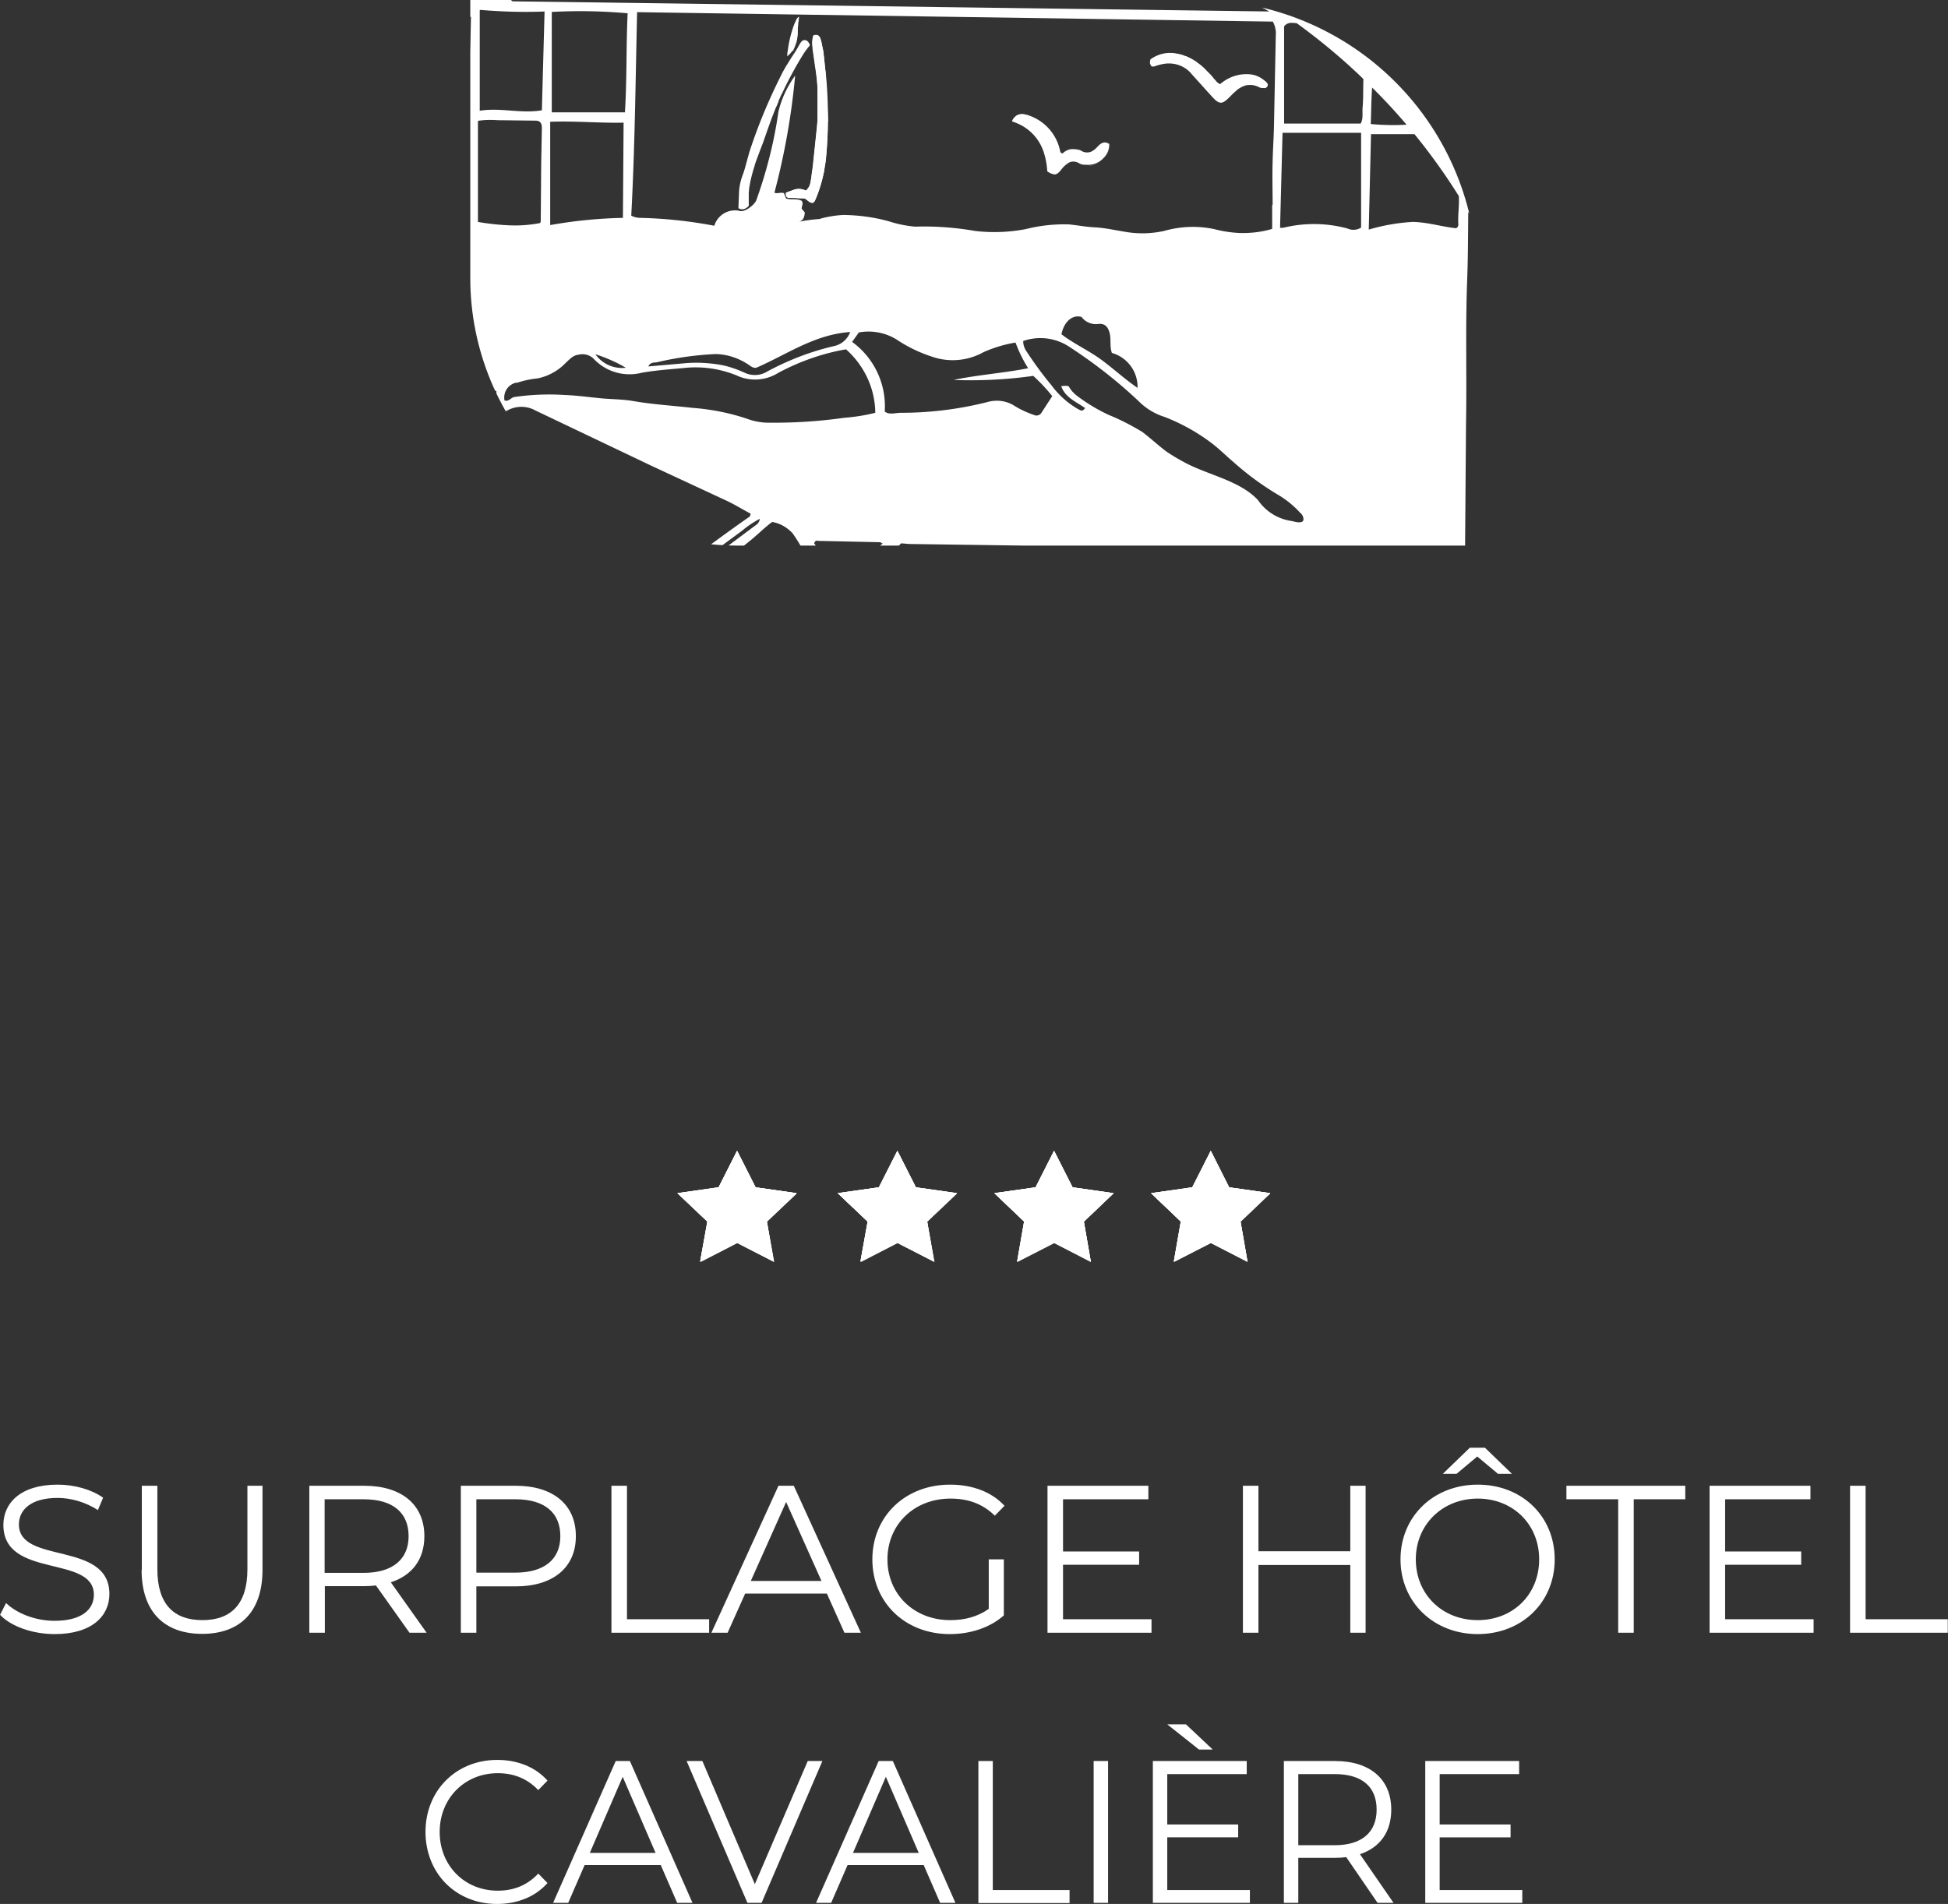
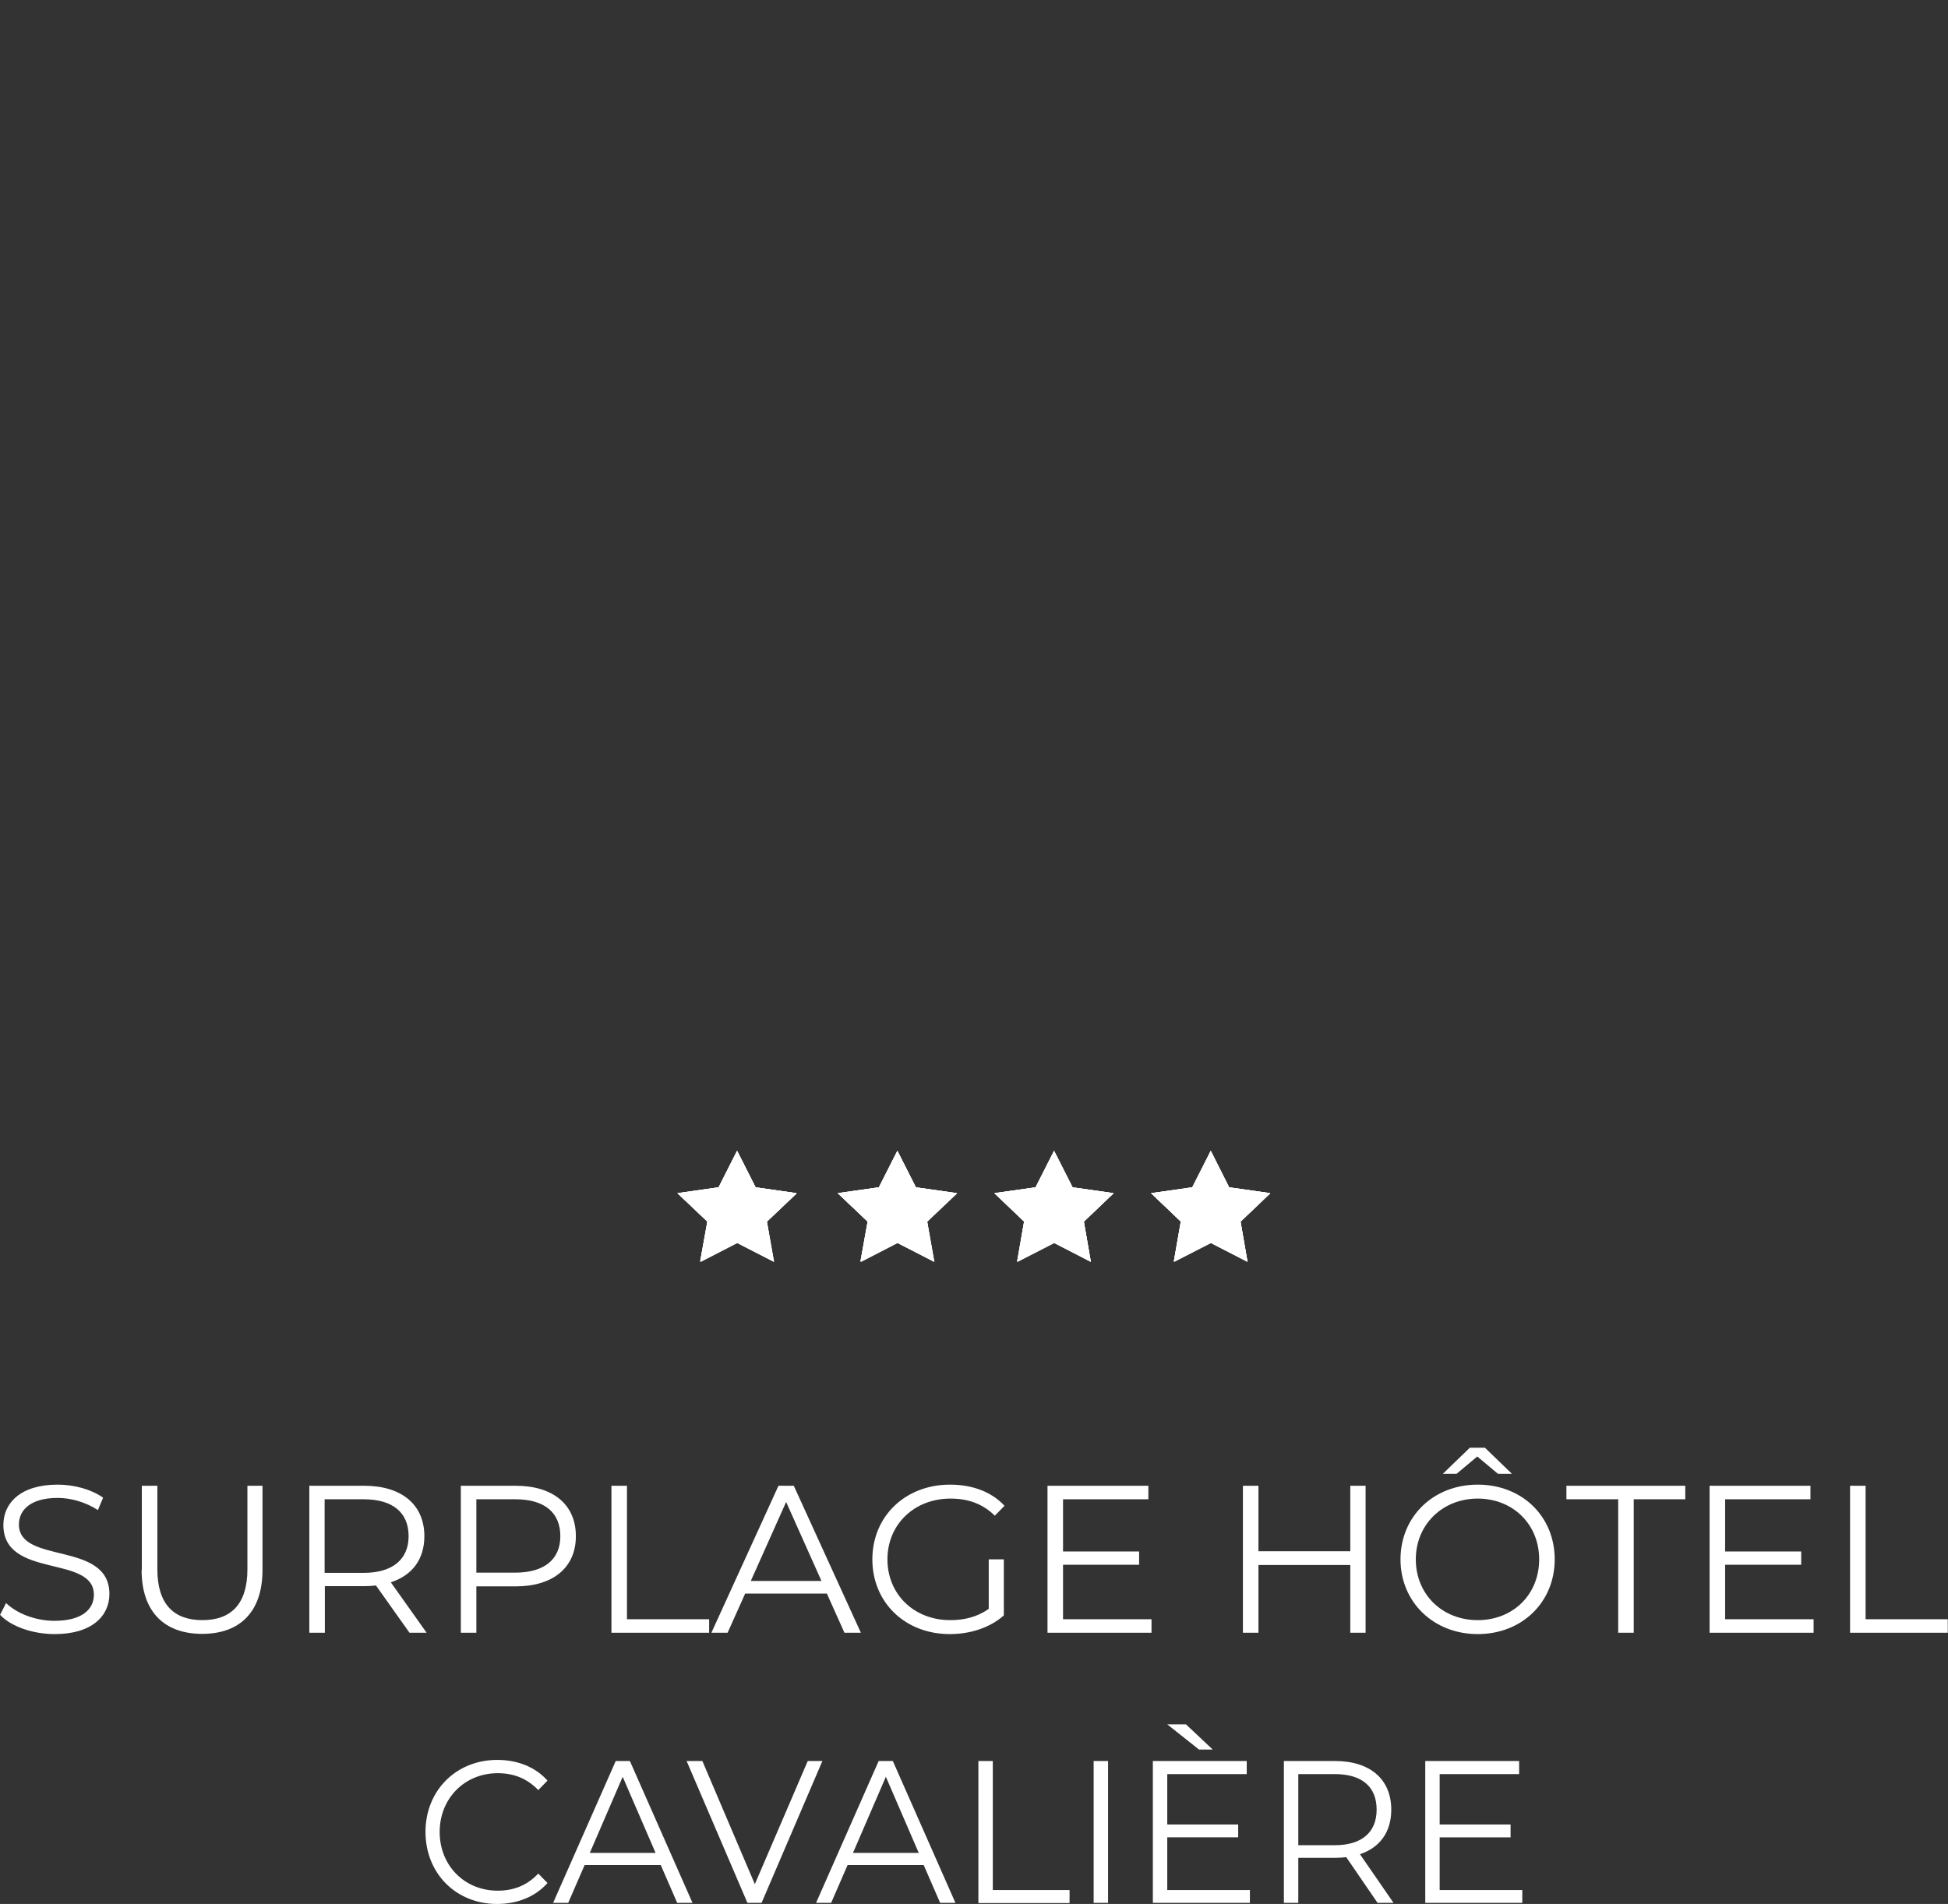
<svg xmlns="http://www.w3.org/2000/svg" viewBox="0 0 86.53 84.59">
  <rect x="0" y="0" width="86.53" height="84.59" fill="#333333" stroke="none" />
  <defs>
    <clipPath id="A">
-       <path d="M20.9 0h32.3a12.43 12.43 0 0 1 12.42 12.42v11.82H32.76a11.88 11.88 0 0 1-11.87-11.87V0h0z" fill="none" />
-     </clipPath>
+       </clipPath>
    <path id="B" d="M32.75 51.14l.82 1.62 1.83.26-1.33 1.26.32 1.79-1.64-.84-1.63.84.31-1.79-1.32-1.26 1.82-.26.82-1.62z" />
    <path id="C" d="M32.74 51.13l.82 1.62 1.82.26-1.32 1.26.31 1.78-1.63-.84-1.64.84.32-1.78-1.33-1.26 1.83-.26.82-1.62z" />
    <path id="D" d="M46.83 51.14l.82 1.62 1.82.26-1.32 1.26.31 1.79-1.63-.84-1.64.84.32-1.79-1.33-1.26 1.83-.26.82-1.62z" />
    <path id="E" d="M46.82 51.13l.82 1.62 1.82.26-1.32 1.26.31 1.78-1.63-.84-1.64.84.31-1.78-1.32-1.26 1.83-.26.82-1.62z" />
    <path id="F" d="M53.78 51.13l.81 1.62 1.83.26-1.32 1.26.31 1.78-1.63-.84-1.64.84.31-1.78-1.32-1.26 1.83-.26.82-1.62z" />
    <path id="G" d="M27.16,66.01h.69v5.93h3.65v.6h-4.34v-6.53Z" />
    <path id="H" d="M51.15,71.94v.6h-4.62v-6.53h4.48v.6h-3.79v2.32h3.38v.59h-3.38v2.42h3.92Z" />
  </defs>
  <g fill="#fff">
    <use href="#B" />
    <use href="#C" />
    <use href="#C" />
    <use href="#C" />
    <use href="#B" x="7.12" />
    <use href="#C" x="7.12" />
    <use href="#C" x="7.12" />
    <use href="#C" x="7.12" />
    <use href="#D" />
    <use href="#E" />
    <use href="#E" />
    <use href="#E" />
    <use href="#D" x="6.96" />
    <use href="#F" />
    <use href="#F" />
    <use href="#F" />
    <path d="M0 71.75l.27-.53c.47.46 1.3.79 2.15.79 1.22 0 1.75-.51 1.75-1.16 0-1.79-4.02-.69-4.02-3.1 0-.96.75-1.79 2.41-1.79.74 0 1.5.21 2.02.58l-.23.55c-.56-.36-1.21-.54-1.79-.54-1.19 0-1.72.53-1.72 1.18 0 1.79 4.02.71 4.02 3.09 0 .96-.76 1.78-2.43 1.78-.98 0-1.94-.34-2.42-.85zm6.3-2v-3.74h.69v3.71c0 1.55.73 2.26 2 2.26s2-.71 2-2.26v-3.71h.67v3.74c0 1.87-1.01 2.84-2.68 2.84s-2.69-.97-2.69-2.84zm11.89 2.79l-1.49-2.1c-.17.02-.33.03-.52.03h-1.75v2.07h-.69v-6.53h2.44c1.66 0 2.67.84 2.67 2.24 0 1.03-.54 1.74-1.49 2.05l1.59 2.24h-.75zm-.04-4.29c0-1.04-.69-1.64-2-1.64h-1.73v3.27h1.73c1.3 0 2-.61 2-1.63zm7.43 0c0 1.39-1.01 2.23-2.67 2.23h-1.75v2.06h-.69v-6.53h2.44c1.66 0 2.67.84 2.67 2.24zm-.69 0c0-1.04-.69-1.64-2-1.64h-1.73v3.26h1.73c1.3 0 2-.6 2-1.62z" />
    <use href="#G" />
    <path d="M36.74 70.8H33.1l-.78 1.74h-.72l2.98-6.53h.68l2.98 6.53h-.73l-.78-1.74zm-.25-.56l-1.57-3.51-1.57 3.51h3.13zm7.44-.96h.66v2.49c-.62.55-1.49.83-2.4.83-1.99 0-3.44-1.41-3.44-3.32s1.46-3.32 3.45-3.32c.99 0 1.85.32 2.42.94l-.43.44c-.55-.54-1.2-.76-1.97-.76-1.61 0-2.8 1.15-2.8 2.7s1.18 2.7 2.79 2.7c.62 0 1.2-.14 1.71-.5v-2.2z" />
    <use href="#H" />
    <path d="M60.66 66.01v6.53h-.68v-3.01H55.9v3.01h-.69v-6.53h.69v2.91h4.08v-2.91h.68zm8.4 3.27c0 1.91-1.46 3.32-3.42 3.32s-3.43-1.42-3.43-3.32 1.46-3.32 3.43-3.32 3.42 1.41 3.42 3.32zm-.69 0c0-1.56-1.17-2.7-2.73-2.7s-2.75 1.15-2.75 2.7 1.17 2.7 2.75 2.7 2.73-1.15 2.73-2.7zm-3.66-3.8h-.62l1.2-1.16h.67l1.2 1.16h-.62l-.92-.77-.92.77zm7.16 1.13h-2.29v-.6h5.28v.6h-2.29v5.93h-.69v-5.93z" />
    <use href="#H" x="29.41" />
    <use href="#G" x="55.02" />
    <path d="M18.9 81.39c0-1.84 1.36-3.2 3.19-3.2.89 0 1.69.31 2.23.92l-.41.42c-.5-.52-1.1-.75-1.8-.75-1.47 0-2.58 1.12-2.58 2.61S20.63 84 22.11 84c.7 0 1.3-.23 1.8-.76l.41.42c-.54.61-1.34.93-2.24.93-1.83 0-3.18-1.36-3.18-3.21zm10.46 1.47h-3.39l-.73 1.68h-.67l2.78-6.3h.63l2.78 6.3h-.68l-.73-1.68zm-.24-.54l-1.46-3.38-1.46 3.38h2.92zm7.41-4.08l-2.7 6.3h-.63l-2.7-6.3h.7l2.33 5.47 2.35-5.47h.65zm4.51 4.62h-3.39l-.73 1.68h-.67l2.78-6.3h.63l2.78 6.3h-.68l-.73-1.68zm-.23-.54l-1.46-3.38-1.46 3.38h2.92zm2.65-4.08h.64v5.73h3.41v.58h-4.05v-6.3zm5.12 0h.64v6.3h-.64v-6.3zm6.94 5.72v.58h-4.31v-6.3h4.17v.58h-3.53v2.24H55v.57h-3.15v2.34h3.66zm-2.26-6.23l-1.41-1.12h.83l1.19 1.12h-.61zm7.93 6.81l-1.39-2.03c-.16.02-.31.03-.49.03h-1.64v2h-.64v-6.3h2.28c1.55 0 2.49.81 2.49 2.16 0 .99-.5 1.68-1.39 1.98l1.49 2.16h-.71zm-.04-4.14c0-1.01-.64-1.58-1.86-1.58h-1.62v3.16h1.62c1.22 0 1.86-.59 1.86-1.58zm6.47 3.56v.58h-4.31v-6.3h4.17v.58h-3.53v2.24h3.15v.57h-3.15v2.34h3.66z" />
  </g>
  <g clip-path="url(#A)" fill="#fff">
    <path d="M39.06-19.21C13.74-19.21-6.8-1.07-6.8 21.3s20.53 40.51 45.86 40.51S84.92 43.67 84.92 21.3 64.39-19.21 39.06-19.21h0zM78.79 9.97l-6.22 3.24a32.73 32.73 0 0 1 .87 3.08l-1.35.36c-.36-1.36-.81-2.69-1.35-3.99l7.41-3.82c.28.34.5.72.64 1.14h0zm-3.71 24.87l-.2.4-.71-.68.2-.4.71.68zM73.69 1.47c.96 1.3 1.78 2.68 2.71 4.02a10.91 10.91 0 0 1-1.19.82l-1.79-2.69-1.47 1.08c.35.69.83 1.27 1.23 1.9-.07.22-.24.36-.73.58-.16 0-.24-.12-.32-.24l-.96-1.44c-.03-.05-.06-.1-.1-.16l-1.93 1.47 1.58 2.45c-.35.31-.72.59-1.12.83l-2.37-3.46 6.45-5.17h0zm-5.77-6.35c1.37 1.21 2.64 2.53 3.78 3.96l.54.63a8.36 8.36 0 0 1-.66.67c-.1.1-.21.19-.32.3-.37-.35-.72-.72-1.06-1.1l-.71-.77h-.01l-4.7 4.96a3.69 3.69 0 0 0-.38-.41 2.61 2.61 0 0 1-.53-.66l4.53-5h0l-1.46-1.42a4.96 4.96 0 0 1 .97-1.17h0zM64.78 9.97c0 .08-.04.15-.11.17-.64-.07-1.26-.27-1.92-.28a8.57 8.57 0 0 0-1.95.34l.1-4.24h1.93a26.92 26.92 0 0 1 1.97 2.75c.03.42-.05.84-.02 1.26h0zm-3.89-4.46c.02-.56.02-1.09.06-1.62a26.22 26.22 0 0 1 1.53 1.65c-.53.03-1.06.02-1.59-.03h0zm3.2-15.26c.89.68 1.8 1.36 2.64 2.09-.06.19-.17.35-.31.49-.94-.67-1.82-1.41-2.75-2.12.15-.2.22-.38.42-.46h0zm-2.04 1.72a2.94 2.94 0 0 1 1.96-.17 2.34 2.34 0 0 1 1.06.72 3.28 3.28 0 0 1 .92 2.56c-.06 1.06-.43 2.08-1.06 2.94A5.16 5.16 0 0 1 62.1.06c-1.03.29-2.14 0-2.88-.79-.56-.56-.85-1.34-.8-2.14.07-1.39.65-2.71 1.63-3.69a5.84 5.84 0 0 1 2.01-1.47h0zm-1.6 13.52h-3.41V1.17c.17-.21.38-.15.56-.14 1.03.75 2.01 1.56 2.92 2.44l.04.04v.05c-.01.39 0 .79-.03 1.18-.03.25.04.53-.09.75h0zM48.2 18.13c-.12.15-.14.14-.34.03a3.88 3.88 0 0 1-1.16-1.05c-.4-.48-.77-.99-1.11-1.51a.8.8 0 0 1-.14-.45 2.33 2.33 0 0 1 1.99.22c1.16.75 2.25 1.6 3.25 2.56.3.27.65.47 1.03.59a8.55 8.55 0 0 1 2.05 1.13c.38.28.71.62 1.07.92l.02.02A12.81 12.81 0 0 0 56.8 22a4.16 4.16 0 0 1 .95.78.37.37 0 0 1 .15.3c0 .04-.03.08-.06.1-.13.06-.33 0-.45-.03a2.18 2.18 0 0 1-1.51-.93c-.8-.87-2.24-1.12-3.27-1.68a8.91 8.91 0 0 1-.8-.48h0c-.36-.27-.7-.59-1.07-.87-.48-.29-.98-.55-1.5-.76a7.9 7.9 0 0 1-1.42-.86c-.14-.11-.26-.25-.35-.41-.11-.03-.22-.02-.33 0 .18.51.67.69 1.06.97h0zm8.31-9.03v1.07c-.48.14-.98.2-1.48.18a5.33 5.33 0 0 1-1.05-.16c-.75-.17-1.53-.14-2.27.07-.59.13-1.19.14-1.78.03-.44-.07-.87-.17-1.31-.19-.38-.02-.75-.09-1.13-.13a6.97 6.97 0 0 0-1.93.21c-.74.14-1.5.17-2.25.08-.87-.15-1.76-.22-2.65-.19a5.1 5.1 0 0 1-1.15-.23c-.67-.19-1.36-.28-2.05-.29a4.85 4.85 0 0 0-1 .16c-.02 0-.03.02-.05.02-.31.02-.61.06-.91.12.16-.06.23-.16.25-.41l-.14-.17c0-.12.09-.23 0-.35-.22-.11-.47-.03-.69-.1-.04-.09-.07-.17-.1-.24-.15-.05-.3.04-.42-.02.45-1.7.76-3.44.92-5.2a4.53 4.53 0 0 0-.74 1.59c-.19 1.35-.53 2.68-.99 3.96-.11.23-.53.53-.73.46a.96.96 0 0 0-1.13.66 19.94 19.94 0 0 0-3.27-.35c-.15 0-.29-.03-.42-.1.16-2.98.19-5.98.26-9.04l28.24.42c.1.19.15.4.13.62l-.08 4.01c-.01.53-.05 1.06-.06 1.6-.02.63 0 1.27 0 1.91h0zm-5.97 8.14c-.6-.41-1.1-.88-1.65-1.28s-1.2-.69-1.74-1.11c.1-.51.45-.89.89-.77a.8.8 0 0 0 .77.31c.28-.02.4.14.47.37.09.3 0 .62.11.92a1.57 1.57 0 0 1 1.14 1.56h0zm-12.77-2.5c-.12.33-.39.57-.74.64-1.03.24-2.01.62-2.94 1.12-.3.19-.67.21-.99.07-.35-.16-.71-.29-1.09-.36-.53-.09-1.07-.12-1.61-.07l-1.6.14c.09-.2.26-.16.4-.19.85-.2 1.72-.32 2.59-.36.5.01.99.17 1.41.44.13.08.23.19.39.17 1.35-.58 2.58-1.48 4.18-1.59h0zM22.8.06c-.07 0-.11-.05-.12-.17 2.54-1.06 5.16-1.93 7.83-2.58 6.03-1.42 12.32-1.33 18.31.26C51.46-1.8 54-.81 56.38.51L22.8.06h0zm5 16.28c-.53.06-1.05-.17-1.35-.6.47.15.93.35 1.35.6h0zM24.44 10V5.41c1.1-.04 2.15.06 3.26.04l-.03 4.23a20.67 20.67 0 0 0-3.23.32h0zm3.32-5.01h-3.25V.53a23.7 23.7 0 0 1 3.37.06c-.07 1.5-.03 2.94-.12 4.39h0zM24.19.5l-.12 4.4c-.93.16-1.83-.13-2.76.02V.46s.02-.02.03-.02c.95.08 1.9.11 2.85.07h0zm-2.07 4.84l1.66.02c.23 0 .29.13.29.33l-.03 1.55-.02 2.56c0 .04-.01.08-.03.11a5.8 5.8 0 0 1-1.38.1 10.78 10.78 0 0 1-1.38-.15V5.37c.29-.05.59-.05.89-.03h0zm.83 11.67c.31-.1.62-.17.94-.2.47-.1.91-.34 1.24-.69.17-.15.31-.33.56-.36.24-.06.49 0 .67.17a2.19 2.19 0 0 0 2.15.63c.62-.11 1.24-.15 1.87-.21a4.8 4.8 0 0 1 2.48.39 1.94 1.94 0 0 0 1.72-.18c.94-.5 1.95-.86 3-1.04.81.72 1.29 1.74 1.3 2.82a7.98 7.98 0 0 1-1.37.22c-1.11.16-2.24.23-3.36.22-.33 0-.66-.06-.98-.18-.78-.26-1.6-.42-2.42-.48-.87-.1-1.75-.15-2.61-.3-.46-.08-.93-.08-1.4-.12-.55-.05-1.09-.13-1.64-.15a10.67 10.67 0 0 0-2.26.09c-.15.03-.25.22-.43.15-.07-.36.16-.71.52-.79h0zm13.37 7.02l2.78.06a1.17 1.17 0 0 0 .11.06l-2.17 1.65c-.2-.59-.49-1.15-.87-1.65 0-.07.06-.13.13-.13h.02zm2.51 1.14c.09-.13.27-.14.48 0 .07.04.14.07.22.08a3.46 3.46 0 0 1 1.5.61c.1.06.21.1.32.11.22.02.42.11.57.26.04.05.09.08.16.1a1.44 1.44 0 0 1 .75.37c.2.14.43.21.67.22.25.02.49.14.66.32.37.34.84.55 1.34.62.16 0 .3.11.33.26a.31.31 0 0 1-.04.23c-.36-.31-.91-.26-1.25-.59-.35-.32-.79-.52-1.25-.59-.48-.09-.81-.52-1.32-.59-.1-.07-.19-.26-.33-.26-.34.02-.57-.21-.85-.29-.39-.12-.79-.19-1.19-.33-.25-.05-.47-.18-.64-.36-.05-.06-.12-.11-.19-.12.02-.01.03-.02.05-.03h0zm.47-6.89c.08-1.21-.47-2.38-1.45-3.09l.3-.42a2.38 2.38 0 0 1 1.67.31 6.27 6.27 0 0 0 1.56.76c.76.27 1.6.2 2.3-.19a5.77 5.77 0 0 1 1.43-.43 6.03 6.03 0 0 0 .56 1.14c-1.11.22-2.22.29-3.31.52a19.96 19.96 0 0 0 3.54-.18c.3.28.59.58.84.9l-.48.74c-.07.11-.21.15-.32.1-.32-.11-.63-.25-.91-.43-.35-.21-.77-.26-1.16-.15a15.62 15.62 0 0 1-3.85.48c-.25 0-.52.1-.71-.05h0zM57 10.12h-.14l.11-4.22h3.49v4.21c-.18.12-.42.13-.61.04a5.73 5.73 0 0 0-2.85-.03h0zM54.68-13.2c.44.08.86.27 1.23.53L55-10.26c.81.51 1.67.93 2.57 1.27.48-.74.75-1.57 1.21-2.31a8.3 8.3 0 0 1 1.06.57c-.03.39-3.55 7.67-3.77 7.8-.33-.12-.61-.36-1-.56.62-1.48 1.36-2.9 2.04-4.38l-2.54-1.24c-.65 1.51-1.16 3.06-1.83 4.57l-1.21-.52 3.16-8.14h0zm-4.61 2.56a.56.56 0 0 1 .52.59h0c-.04.29-.29.49-.58.48a.53.53 0 0 1-.49-.57c.02-.29.27-.51.56-.49h0zm-6.63-5.39c1.73.06 3.44.35 5.09.87l-.23 1.31c-1.14-.24-2.27-.4-3.44-.53l-.26 2.07c.66.07 1.31.19 1.96.33-.02.36-.07.72-.15 1.06-.66-.03-1.29-.22-1.97-.23l-.33 2.62c1.05.2 2.08.4 3.12.68l-.22 1.26c-1.48-.29-2.94-.53-4.45-.74l.87-8.71h0zm-9.05 2.29a3.94 3.94 0 0 1 .51-1.32l.16-.25a3.09 3.09 0 0 1 .8-.96 2.01 2.01 0 0 1 1.18-.39 2.7 2.7 0 0 1 1.88.57c.32.3.6.65.84 1.02a.5.5 0 0 1 .1.42v.04l-.04.02-.37.19c-.26.16-.54.29-.83.37l-.07.02-.03-.07c-.07-.19-.11-.39-.13-.59-.02-.15-.05-.31-.1-.45a1.34 1.34 0 0 0-.74-.87c-.41-.13-.85.1-.99.51h0a2.89 2.89 0 0 0-.23 1.13l.02 5.31a1.14 1.14 0 0 0 .87 1.02c.44.14.93-.02 1.19-.4a3.9 3.9 0 0 0 .51-1.07c.04-.1.03-.21-.02-.29l-1.06-.04-.02-.04a1.03 1.03 0 0 1-.02-.79l.02-.06h.06.86c.58 0 1.18 0 1.78.05h.08v.08a3.96 3.96 0 0 1-.39 1.42 3.34 3.34 0 0 1-1.53 1.66c-1.34.72-3.01.21-3.73-1.13 0-.02-.02-.04-.03-.05-.44-.83-.67-1.76-.69-2.7-.07-.78-.02-1.57.15-2.34h0 0zm-6.74 8.19l.26-3.55v-.02l.47-5.78v-.05h.05a.31.31 0 0 1 .4.18h0v.02l1.73 2.97 1.2 2.07 1.33 2.28h0a.47.47 0 0 1 .03.53l-.02.02-1.06.22-.02-.02c-.18-.15-.33-.35-.42-.57-.08-.17-.18-.32-.3-.45h0c-.18.05-.36.09-.54.14h0c-.49.13-1.01.26-1.51.42h0a2.41 2.41 0 0 0-.07.53c0 .23-.05.45-.12.67v.03h-.04l-.32.12c-.3.14-.62.23-.96.28h-.08v-.06h0zm11.4.67c4.12-.01 8.21.77 12.04 2.31 1.39.56 2.73 1.22 4.02 1.97-.9-.41-1.83-.78-2.77-1.12-1.93-.67-3.91-1.21-5.92-1.6a35.9 35.9 0 0 0-4.73-.67c-1.64-.09-3.28-.08-4.92.02-1.08.05-2.15.15-3.21.32a47.28 47.28 0 0 0-4.7.99c-1.14.31-2.27.66-3.38 1.07-.86.32-1.7.68-2.55 1.02 1.3-.77 2.67-1.44 4.07-2 3.83-1.54 7.92-2.32 12.04-2.31h0zM20.07-11.8a11.82 11.82 0 0 1 1-.52h0c.11-.05.23-.11.35-.16l.06-.03 2.87 6.53h0a.47.47 0 0 0 .33-.06l.07-.03 1.23-.51c.16-.09.37-.03.46.13 0 .02.02.03.02.05.11.24.2.47.3.73.04.1.08.21.13.32l.02.05-.05.03c-1.08.54-2.19 1.02-3.23 1.47l-.06.02-3.56-7.99.06-.03h0zm-6.36 3.53v-.03l.59-.33 1.38-.81c.17-.1.34-.19.51-.28l.66-.37a1.8 1.8 0 0 1 2.01.11c.51.34.92.82 1.17 1.38l.06.13a2.98 2.98 0 0 1 .39 1.3c0 1.01-.6 1.94-1.53 2.34-.22.12-.42.25-.65.39l-.25.16 1.61 2.65-.04.05a2.61 2.61 0 0 1-.66.53c-.12.08-.24.15-.34.24l-.03.03h-.04c-.19-.08-.35-.22-.43-.4-.02-.03-.04-.07-.06-.1l-1.86-2.8-1.03-1.54-1.39-2.09a.51.51 0 0 1-.07-.53h.01zM7.25-2.64c.11-.2.27-.38.45-.52.05-.05.1-.09.15-.13.25-.24.51-.47.77-.69.31-.27.63-.56.93-.85a2.23 2.23 0 0 1 1.75-.51c.64.05 1.23.39 1.6.92a3.53 3.53 0 0 1 .44 2.83v.03s-.02.05-.02.07h0a2.38 2.38 0 0 1 1.13.35c.12.06.24.12.36.17.16.06.33.08.5.06h.29.17c.14-.01.28 0 .41.05l.04.02v.05A6.61 6.61 0 0 1 16.34.3v.24l-.02.03c-.12.1-.27.13-.42.08h-.06c-.59-.08-1.15-.3-1.63-.64-.26-.18-.54-.33-.83-.45a.52.52 0 0 0-.56.07c-.21.17-.41.35-.59.55l-.07.07c.31.42.64.82 1.01 1.19.35.36.68.74.98 1.14l.04.05-.92.94-6.05-6.15.03-.05h0zm4.43 15.49a1.84 1.84 0 0 1-.63.44c.26-.7.54-1.38.86-2.06a1.5 1.5 0 0 1-.24 1.62h0zM1.7 4.03a5.41 5.41 0 0 1 .55-.8l.19-.25.03-.05.05.02a2.18 2.18 0 0 1 .62.33c.04.03.08.06.13.09l4.87 3.29a2.5 2.5 0 0 1 .17.12 1.46 1.46 0 0 0 .93.36c.36-.09.66-.35.81-.7.07-.29-.01-.6-.21-.83L8.49 4.52l-1.13-.9-3.07-2.48h-.02a.44.44 0 0 1-.18-.32V.79l.73-.87h.03a.28.28 0 0 1 .29.08l1.67 1.33 3.69 2.93a1.91 1.91 0 0 1 .43 2.47c-.29.52-.68.99-1.15 1.36-.36.28-.8.43-1.25.42a2.16 2.16 0 0 1-1.12-.39L5.26 6.67l-.99-.68-2.32-1.57c-.12-.07-.22-.18-.26-.31v-.03-.03h0zM.61 8.23a.71.71 0 0 1 .41.05h.03l.02.04a5.13 5.13 0 0 1 .43 1.15l.02.08-.08.02c-.17.04-.34.02-.49-.05a1.55 1.55 0 0 0-.64-.08c-.22-.02-.44.09-.56.28a.8.8 0 0 0 .08.75c.39.57 1.12.81 1.77.58a8.41 8.41 0 0 0 1.9-1.06c.64-.49 1.47-.66 2.25-.49a2.36 2.36 0 0 1 1.71 1.81 3.27 3.27 0 0 1-.3 2.54 3.53 3.53 0 0 1-2.19 1.64c-.28.07-.56.09-.84.07a3.66 3.66 0 0 1-.34-.02h-.06v-.05c-.07-.27-.09-.56-.08-.83 0-.22 0-.43-.02-.65l-.02-.12.45.1c.22.05.42.1.63.14a1.45 1.45 0 0 0 1.52-.44 1.49 1.49 0 0 0 .24-1.53c-.19-.43-.56-.76-1.01-.89a2.49 2.49 0 0 0-2.3.34c-.66.4-1.39.69-2.14.87-.58.12-1.18-.02-1.65-.37a1.93 1.93 0 0 1-.73-1.5c-.07-1.2.82-2.23 2.01-2.34h0zM-1.3 24.12c-.2-.51-.13-1.09.18-1.54a3.53 3.53 0 0 1 2.48-1.29c.66-.07 1.32.07 1.9.39a3.22 3.22 0 0 1 .56.41 1.7 1.7 0 0 1 .15 2.41c-.11.12-.24.23-.38.32-.13-.05-.25-.12-.37-.21-.06-.04-.12-.08-.19-.12l.12-.15c.08-.11.17-.21.24-.32.19-.26.27-.58.21-.9s-.25-.59-.53-.77c-.49-.3-1.07-.43-1.64-.36-.58.04-1.13.27-1.56.66a1.12 1.12 0 0 0-.39.89 1.27 1.27 0 0 0 .6.92c.04.03.09.05.13.08l.08.05c-.05.05-.1.1-.14.15a1.81 1.81 0 0 1-.41.37 1.49 1.49 0 0 1-1.04-.97h0zm1.39 5.82c-.1-.18-.18-.37-.24-.57.1-.14.23-.25.39-.31a1.07 1.07 0 0 0 .37-.27h0c-.11-.29-.19-.59-.22-.9-.04-.24-.08-.47-.15-.7a.46.46 0 0 0-.46-.39c-.18 0-.35-.04-.5-.12-.07-.24-.12-.48-.14-.72l5.65.74.03.1-4.7 3.18-.03-.05h0zm.36 2.13l4.47-3.52a1.35 1.35 0 0 1 .22.47c.03.08.06.17.1.26l-3.05 2.41h0l.04.1 4 .29c.02.09.06.17.1.25a.64.64 0 0 1 .11.4l-5.91-.3-.08-.36h0zm3.15 6.14a.3.3 0 0 1-.19-.19c-.01-.03-.03-.07-.05-.1-.05-.06-.09-.12-.13-.19-.02-.02-.03-.05-.04-.07.06-.13.15-.24.27-.32.07-.05.12-.11.17-.18h0l-.97-2.05h0c-.14-.01-.28 0-.41 0a1.85 1.85 0 0 1-.47 0 .53.53 0 0 0-.11-.21.59.59 0 0 1-.13-.44l5.52-.71.34.72c-1.2 1.24-2.48 2.47-3.7 3.66l-.09.08h0zm1.89 3.02c-.47-.56-.91-1.15-1.37-1.78l4.43-3.11c.18.19.33.41.43.65l-3.79 2.69c.23.44.59.76.8 1.2a.89.89 0 0 1-.5.35h0zm1.3 1.67c.03-.12.1-.24.2-.31l3.64-3.17a.3.3 0 0 1 .08-.04 2.91 2.91 0 0 1 .47.52l-3.9 3.51a2.89 2.89 0 0 1-.49-.5h0zm3.81 3.91c-.61-.58-1.26-1.12-1.87-1.79l3.79-3.79 1.67 1.53c-.08.2-.22.39-.39.52-.46-.24-.78-.66-1.23-.93a6.63 6.63 0 0 0-.96 1.02c.39.39.78.72 1.12 1.12-.12.23-.29.43-.5.58a11.03 11.03 0 0 0-1.26-1.1c-.41.31-.73.73-1.15 1.1l1.26 1.28c-.12.19-.29.34-.49.45h0zm.91-8.4c.29-.35.47-.42.71-.26a.55.55 0 0 1 .09.79l-.01.02c-.54.14-.74 0-.79-.55h0zm2.68 1.96c.27.02.54.06.8.14l-.58 1.1c-.13.02-.25-.01-.35-.1-.04-.38 0-.77.12-1.14h0zm1.61 7.46c-.4.38-.56.95-.39 1.48l-.82.58c-.22-.82-.07-1.69.42-2.38-.29-.24-.59-.46-.91-.65-.54.52-.9 1.19-1.43 1.69a1.83 1.83 0 0 1-.52-.35c-.04-.1-.01-.22.07-.29l3.05-3.82a.8.8 0 0 1 .13-.13.5.5 0 0 1 .31.1l1.31 1c.45.42.63 1.04.49 1.63-.22.66-.83 1.11-1.52 1.13h-.17zm5.22.56c-.51-.19-.92-.56-1.44-.79l-.87 1.33 1.42.9-.37.62a9.46 9.46 0 0 1-1.44-.77 6.53 6.53 0 0 0-.87 1.23L19.14 52c-.05.2-.15.38-.29.52-.82-.38-1.55-.9-2.33-1.3-.06-.09-.06-.21 0-.29l2.66-4.2c.02-.03.05-.05.07-.08a6.25 6.25 0 0 1 2.11 1.24c-.07.19-.19.36-.33.5h0zm1.12 3.07c-.28.05-.56-.11-.66-.38-.11-.32.04-.58.45-.8.47.11.64.28.63.63-.04.25-.2.45-.42.55h0zm4.64-.53c-.02-.36-.32-.64-.68-.63-.18 0-.35.09-.46.22-.48.39-.82.93-.96 1.53-.08.35-.17.7-.26 1.05a1.71 1.71 0 0 0 .05.87.73.73 0 0 0 .89.53c.09-.02.17-.06.25-.11.14-.09.27-.2.4-.3.25.09.28.32.34.52-.38.66-1.21.89-1.87.51-.12-.07-.23-.15-.32-.25a2.16 2.16 0 0 1-.55-1.7c.03-.77.25-1.52.66-2.18.33-.64.89-1.13 1.58-1.35.62-.21 1.3.12 1.52.75.01.03.02.07.03.11a.98.98 0 0 1 .07.63l-.53.26a1.02 1.02 0 0 1-.13-.45h-.01zm3.84 5.66c-.21 0-.42-.05-.61-.11-.13-.3 0-.61-.13-.91l-1.33-.35c-.14.14-.25.31-.33.49-.07.21-.29.33-.5.26-.02 0-.04-.01-.05-.02-.13-.05-.27-.07-.49-.13l3.05-4.94c.14.04.23.19.21.33l.29 5.14c.02.09-.01.19-.09.25h0zm5.03-1.8c-.37.59-1.08.87-1.75.71-.23-.06-.47-.07-.71-.02-.14.49-.13 1.01-.3 1.5a2.29 2.29 0 0 1-.78-.14l.99-5.36c.54.05 1.03.13 1.53.2.5.09.93.4 1.19.84.49.7.43 1.66-.16 2.28h0zm4.96 2.51L39 54.32c-.21.1-.15.25-.15.35l-.04 2.21c0 .15.03.31-.13.43-.23.02-.47 0-.69-.07l.17-5.35a1.16 1.16 0 0 1 .69-.03l1.71 3.56.09-.02c-.04-1.17-.1-2.35-.08-3.53.25-.03.51 0 .74.07.11 1.78.16 3.56.19 5.38a2.01 2.01 0 0 1-.88-.02h0zm2.79-.11l-.4-5.28a11.06 11.06 0 0 1 2.54-.48c.13.17.16.4.08.6-.59.18-1.24.15-1.85.36.04.52.12 1.03.23 1.53l1.76-.27c.09.19.13.39.12.6l-1.82.31c-.02.6.05 1.17.07 1.8l1.95-.17a1.27 1.27 0 0 1 .1.61c-.91.17-1.83.26-2.8.4h0zm.13-7.41c.08-.39.43-.42.72-.66.15.48.42.91.79 1.24 0 .11-.04.17-.13.16a1.88 1.88 0 0 1-1.37-.75h0zm7.26 5.07a1.66 1.66 0 0 1-1.4 1.51c-.57.13-1.16-.09-1.51-.55-.32-.4-.55-.87-.67-1.36-.19-.64-.25-1.3-.18-1.97.02-.52.22-1.01.59-1.38.49-.61 1.37-.71 1.98-.22a1.36 1.36 0 0 1 .39.5c-.05.23-.17.44-.35.6-.21-.04-.29-.2-.42-.31-.55-.48-1.08-.28-1.29.42a4 4 0 0 0 .14 2.6 1.77 1.77 0 0 0 .58.82c.34.21.77.18 1.08-.07a.97.97 0 0 0 .36-1.05l-.85.2c-.11-.18-.17-.38-.19-.59l1.53-.42a1.64 1.64 0 0 1 .21 1.26h0zm4.35-.54a6.27 6.27 0 0 1-1.16-.89c-.3-.25-.59-.49-.99-.18-.06.03-.12.05-.19.06 0 0-.02.01-.05.05a14.66 14.66 0 0 1 .41 1.74c-.23.12-.49.19-.75.21l-1.54-5.1a.27.27 0 0 1 .23-.18c.56-.2 1.13-.39 1.68-.61a1.47 1.47 0 0 1 1.82.57c.63.78.55 1.91-.18 2.6-.03.03-.06.07-.12.13.45.45.93.87 1.44 1.25-.15.24-.42.23-.62.35h0zm2.1-.77l-2.01-5.04c.66-.43 1.4-.69 2.1-1.09.15.14.25.33.28.54-.39.33-.9.5-1.34.84l.49 1.4 1.54-.6c.12.21.21.44.27.67l-1.42.8.57 1.46c.52-.22.97-.53 1.49-.72a1.11 1.11 0 0 1 .25.55l-2.23 1.19h0zm3.28-14.41c-2.73 2.6-5.94 4.65-9.44 6.05a32.53 32.53 0 0 1-24.08 0 29.77 29.77 0 0 1-9.44-6.05c-4.99-4.59-7.87-11.04-7.94-17.82a23.26 23.26 0 0 1 1.36-7.84c0 .07 0 .13.03.19.66.21.92-.32 1.23-.72.24.09.47.19.69.32l3.91 1.84a2.95 2.95 0 0 0 .78.33c.14.05.29-.03.34-.16-.32-.39-.86-.42-1.33-.72.96-.48 1.81-1.04 2.77-1.55v.87l-.06 1.52c0 .31.13.41.41.33a.77.77 0 0 0 .02-.15l.03-2.81c.01-.12-.06-.23-.17-.28-.54-.22-1.06-.49-1.57-.79-.09-.06-.21-.06-.3 0-.12.22.02.33.19.42.26.14.53.26.78.4.1.05.23.07.21.27-.91.5-1.78 1.12-2.69 1.59l-3.79-1.81c-.02-.12 0-.23.04-.34a1.98 1.98 0 0 0-.06-1.18c-.06-.14-.1-.33-.23-.42l.39-.73c.62.48 1.36.79 2.14.9a1.72 1.72 0 0 1-.2.59 1.39 1.39 0 0 0-.09 1.02c.15.56.64.95 1.21.99a1.49 1.49 0 0 0 1.77-1.11 1.46 1.46 0 0 0-.26-1.21c-.07-.08-.12-.18-.14-.29 1.08-.16 2.11-.54 3.05-1.11 0-.08-.03-.16-.09-.21-.94-.83-1.85-1.7-2.77-2.55a.69.69 0 0 0-.51-.19c-.32.02-.64.01-.96 0-.14 0-.28.05-.4.12-.61.39-1.19.83-1.71 1.33 1.13-1.7 2.44-3.26 3.91-4.67A28.76 28.76 0 0 1 20.92.74l-.3 15.92c.46.28.94.52 1.43.72v.6c.04.34.17.41.48.26.39-.22.87-.22 1.26 0l5.16 2.46 3.29 1.53c.39.18.74.4 1.1.59 0 .08-.04.15-.11.18-1.16.81-2.29 1.66-3.42 2.51l-3.15 2.34c-.65.52-1.33.99-2.04 1.42-.16.12-.37.14-.56.07l-1.8-.8-3.19-1.42c-1.62-.73-3.27-1.4-4.87-2.2-.23-.12-.46-.22-.68-.32-.1.05-.16.1-.18.19.03.13.12.24.25.28.14.05.28.12.42.18l9.94 4.45c.28.15.62.11.86-.11.51-.4 1.04-.78 1.57-1.17l6.57-4.83a4.32 4.32 0 0 1 .8-.54c-.03.22-.17.27-.27.35l-5.68 4.24-2.98 2.21c-.23.21-.56.24-.83.08-.55-.29-1.12-.54-1.69-.8l-6.58-2.94L13.15 25c-.15-.07-.31-.18-.45.06a1.06 1.06 0 0 0 .58.42l4.64 2.11 4.24 1.9c.63.28 1.25.6 1.9.84a.9.9 0 0 0 .88-.11c1.02-.72 2.01-1.47 3.01-2.21l2.09-1.58c1.1-.84 2.27-1.57 3.33-2.45.32-.26.6-.55.93-.79.36.06.68.25.92.52.66.96 1.13 2.03 1.37 3.17a1.09 1.09 0 0 1-.71 1.38 1.06 1.06 0 0 1-.31.05.54.54 0 0 0-.45.29 1.28 1.28 0 0 1-.54.54c-.43.21-.76.59-.92 1.05-.17.43-.53.76-.97.89-.12-.03-.22-.13-.23-.26l-.44-1.35c-.04-.12-.08-.23-.22-.27-.21.13-.26.31-.19.63.1.44.21.88.27 1.33.13.42.12.86-.03 1.27-.38.16-.79.24-1.2.23-.17-.18-.25-.43-.23-.67.02-.46-.03-.93-.15-1.37a6.77 6.77 0 0 0-.51-1.36c-.1-.04-.22 0-.28.1-.02.17-.01.35.04.52.2.61.32 1.24.34 1.88 0 .35-.12.5-.49.55a.3.3 0 0 1-.04-.1 7.66 7.66 0 0 0-.42-1.63c-.04-.12-.07-.25-.26-.2l-.05.09c-.18.35-.03.67.05 1.01.14.8.22 1.61.23 2.42.01.13-.04.25-.15.32-.47.37-1 .65-1.57.83a.91.91 0 0 1-.63-.02c-.02-.06-.02-.13-.03-.19 0-.62-.02-1.23.02-1.85-.04-.53 0-1.07.1-1.6.03-.11-.03-.21-.15-.25-.16 0-.22.11-.29.23-.11.29-.16.6-.15.91-.06.66-.05 1.32-.06 1.97 0 .21.06.41.18.58.05.08.14.17.05.32-.27-.1-.38.29-.65.27l-.03-.06-.33-3.22c-.02-.18-.06-.31-.26-.32-.1.07-.15.19-.14.31.04 1.27.02 2.55.18 3.82.03.25-.11.5-.34.61-.32.15-.43.13-.66-.13a10.82 10.82 0 0 1-.05-2.48 11.33 11.33 0 0 1 .49-2.07 1.73 1.73 0 0 0 .07-.31c.02-.14-.05-.22-.24-.21-.79 1.32-1.16 2.84-1.06 4.37l-1.63.14c-.05-1.54.11-3.08.49-4.57-.34-.11-.41.09-.47.27-.08.22-.16.45-.22.67a13.33 13.33 0 0 0-.43 1.65c0 .38-.05.76-.13 1.13-.06.08-.15.14-.26.15a1.53 1.53 0 0 0-.63-.3c-.46-.06-.56-.18-.54-.65.11-1.3-.02-2.61-.39-3.86-.12-.35-.31-.46-.61-.29a.78.78 0 0 0-.37.41 20.73 20.73 0 0 0-.96 3.08c-.19.49.05 1.03.54 1.23.18.07.37.08.56.04.17-.01.34-.11.54-.04.35.49.75.94 1.48.72.17.33.49.27.8.32-.06.39.17.55.48.64a1.27 1.27 0 0 0 .34.05c.36.01.73-.03 1.08-.13.28-.1.58.04.68.32.01.03.02.06.02.09a20.57 20.57 0 0 0-2.02 1.94c.04.17.12.25.23.25.25-.02.47.17.5.42.56.08 1.01.45 1.57.56-.03.33.15.48.47.5.05 0 .08.03.11.06.16.16.39.24.61.19.09 0 .18-.03.25.04.06.08 0 .2.11.29l.26.06.15.21c.17.06.33 0 .47.02a1.93 1.93 0 0 0 .89.53 1.15 1.15 0 0 1 .56.33c.37.39.96.47 1.43.2.05-.23.18-.44.37-.59 1.09-.81 2.13-1.68 3.21-2.5 1.72-1.3 3.4-2.65 5.09-3.99l8.03-6.36c.12-.08.21-.2.25-.34.04-.13.13-.23.25-.3.27-.15.5-.36.69-.61-.31-.34-.77-.21-1.13-.43-.04-.07-.07-.21-.24-.24-.15 0-.33.1-.47-.05 0-.12.15-.15.11-.28-.15-.23-.35-.03-.52-.04-.52-.21-.97-.57-1.55-.44-.05-.23.2-.25.17-.42-.19-.23-.35.05-.51.04-.09-.1.05-.2-.04-.3-.13-.11-.32.07-.47-.08-.05-.09-.04-.22-.15-.28-.21-.11-.31.13-.5.15l-.25-.21-.58-.03c-.29-.34-.68-.57-1.11-.65.06-.12.14-.22.24-.31.16.01.31.03.46.03l5 .07 4.78.11c1.43.05 2.85.03 4.28.05l10.13.15c.39 0 .4 0 .4-.41l.04-5.27c.04-2.13-.03-4.26.05-6.39.04-1.02.04-2.04.05-3.07 2.11 3.61 3.23 7.71 3.24 11.88-.08 6.78-2.95 13.23-7.94 17.82l-.02-.02zm-26.15-9.38l-.05.05a.12.12 0 0 1 .05-.05zm-4.6 2.93c-.07.02-.14.06-.19.12h0c.05-.06.12-.1.19-.12h0zm-1.44 2.38c-.13.06-.26.12-.39.17.12-.07.25-.12.39-.17zm-2.28.52c-.06.04-.11.09-.15.15.04-.06.09-.11.15-.15h0zm-2.27 1.48s-.08.05-.11.08a.8.8 0 0 0-.13.13l.19-.19s.04 0 .05-.01h0zm-5.01-3.26c0 .21-.15.39-.36.39-.19.03-.38 0-.54-.11-.12-.2-.16-.44-.1-.66.1-.85.26-1.69.47-2.52.02-.09.1-.18.22-.26.13.31.22.63.26.96.06.73.08 1.46.05 2.19h0 0zm44.68 16.38c-.22.15-.48.22-.75.22-.08 0-.16 0-.24-.02-.82-.16-1.35-.94-1.19-1.76 0-.03.01-.06.02-.08a1.35 1.35 0 0 1 .6-.8 1.19 1.19 0 0 1 .8-.2l-.11-.18.35-.22.56.87-.31.2-.07-.06c-.27-.25-.69-.28-.99-.06-.21.13-.35.34-.42.57-.06.28 0 .58.16.82.14.24.37.41.64.48.26.06.54 0 .76-.15.32-.18.46-.57.33-.91l-.03-.09.36-.23.05.15c.22.55 0 1.17-.52 1.46h0zm.51-4.53l-.14-.96.32-.25.9.37-.34.27-.42-.13.03.44-.33.26h0zm3.21 1.38c-.05.35-.24.66-.52.87-.24.2-.54.3-.86.3h-.11c-.83-.07-1.43-.8-1.36-1.63v-.09c.13-.7.76-1.2 1.48-1.16h0c.41.03.79.24 1.05.57a1.42 1.42 0 0 1 .3 1.14h0zm1.88-1.24l-.29-.3.23-.22-1.36-1.42-.29.28.36.38-.3.29-.65-.68 1.53-1.45.65.68-.3.29-.36-.39-.3.29 1.36 1.42.24-.22.29.3-.79.76h0zm2.01-2l-.31-.27.19-.22-1.48-1.3-.19.22-.31-.27 1.38-1.57.66.58-.29.33-.34-.3-.6.69.52.46.59-.66.31.28-.59.66.64.56.6-.69-.33-.29.29-.33.65.57-1.38 1.57h0zm4.28-5.94c-.04.3-.15.59-.33.83l-.48.77-.35-.22.15-.25-1.67-1.04-.15.25-.35-.22.48-.77a1.84 1.84 0 0 1 .6-.67c.7-.37 1.57-.11 1.94.59a1.38 1.38 0 0 1 .17.66v.08h0zm2.68-5.08l-.39-.15.09-.22-.41-.02-.35.86.3.27.09-.22.39.15-.37.91-.39-.15.11-.26-1.56-1.4-.08.19-.39-.15.42-1.03.39.15-.08.19 2.09.07.11-.26.39.15-.37.91h0zm.77-2.19l-.32-.09-.02-.03-1.59-1.83-.25.9.48.13-.12.42-.88-.24.51-1.87.32.09.02.03 1.59 1.83.25-.9-.48-.13.12-.42.88.24-.52 1.87h0zM79.87 26c-.02.27-.15.52-.37.7a1.02 1.02 0 0 1-.78.14l-1.41-.21-.04.29-.41-.06.15-1.02.41.06-.05.29 1.32.19c.18.05.37.04.54-.04.13-.1.2-.25.21-.41a.62.62 0 0 0-.08-.46.78.78 0 0 0-.5-.19l-1.32-.2-.05.29-.41-.06.15-1.02.41.06-.05.29 1.41.21c.27.02.53.15.7.36.16.23.21.52.15.79h0zm-.14-3.32v-.33l.42.01-.03 1.1h-.42v-.34l-1.96-.05v.32l-.42-.01.04-1.2c.02-.67.31-1.03.81-1.02.26 0 .49.15.6.39.15-.18.39-.27.63-.23h.37v-.28h.42l-.02.75-.73-.02a.49.49 0 0 0-.37.1c-.1.1-.15.28-.16.62v.19l.82.01h0zM49.05 7.02h0zm-.61-.27c-.13.04-.27.03-.39-.04-.09-.05-.19-.07-.3-.08.1.01.2.04.3.08.12.07.26.08.39.04zM36.58 2.37c0-.06-.02-.12-.03-.19 0 .05.02.1.02.14v.05c0 .03 0 .06.01.1 0-.03-.01-.06-.01-.1h0zm10.5 4.29c0 .08 0 .15.12.16 0 0 .02-.01.02-.02 0 0-.02.01-.02.02-.11-.02-.11-.09-.12-.16-.17-.75-.73-1.34-1.47-1.56.74.22 1.3.81 1.47 1.56h0zm6.98-3.02l-.12-.14.12.14zm-6.89 3.88c-.14.17-.22.25-.33.25.1 0 .18-.07.33-.25a1.05 1.05 0 0 1 .34-.29c-.14.07-.25.17-.34.29zm-2-2.05c.55.22.97.66 1.17 1.2a2.01 2.01 0 0 0-1.17-1.2zm.01-.35c-.1.07-.18.16-.22.27h0c.04-.11.12-.21.22-.27zm3.07 2.24h-.07.07c.27.02.53-.08.73-.27-.2.19-.46.28-.73.27h0zM35.5.74h0zm-2.03 6.67c-.07.21-.12.41-.17.62l.17-.62zm1.77-5.19l-.03.05s.01-.02.02-.02c0 0 .01-.02.02-.02z" />
    <path d="M36.77 5.38a15.62 15.62 0 0 1-.09 1.68c0 .08-.02.16-.03.24l-.02.12s-.02.08-.02.12-.02.08-.02.12-.02.08-.02.12l-.06.24c-.08.29-.17.57-.29.84-.02.07-.07.13-.14.15a.38.38 0 0 1-.17-.08c-.01 0-.03-.02-.04-.03l-.08-.06h0s-.03-.02-.04-.03c-.14 0-.27 0-.41-.02h-.33c-.05-.02-.08-.06-.1-.11V8.6v-.04l.33-.12a.65.65 0 0 1 .39-.03c.05.01.11.03.16.06.01 0 .02-.02.04-.03.02-.02.04-.04.06-.07.02-.02.03-.05.05-.07.01-.02.02-.04.03-.07 0-.02.01-.03.02-.05l.07-.42.05-.35.19-1.81a3.02 3.02 0 0 1 .02-.3l.02-.72-.02-.69c0-.07 0-.15-.02-.22v-.11c0-.05-.01-.11-.02-.16s-.02-.11-.02-.16l-.03-.22-.12-.79v-.12c-.02-.07-.02-.13-.02-.2 0-.05 0-.11.01-.16s.02-.11.04-.16c.25-.08.3.07.34.25.02.06.03.12.04.18l.04.19c.02.07.02.12.03.19 0 .03 0 .06.01.1s0 .06.01.1l.06.58.12 2.23h-.02z" />
    <path d="M36.66 3.14l-.06-.58a6.02 6.02 0 0 0-.13-.74c-.05-.18-.1-.33-.34-.25a.75.75 0 0 0-.04.16c-.02.12-.02.24 0 .36 0 .04 0 .08.01.12l.11.79c.05.29.08.59.1.88V5.3c0 .1-.01.2-.02.3l-.19 1.81-.05.35a1.94 1.94 0 0 1-.07.42.53.53 0 0 1-.19.29h0a.44.44 0 0 0-.16-.06.65.65 0 0 0-.39.03l-.33.12v.04.08c.01.05.05.09.1.11l.33.01.41.02c.06.04.11.08.16.12a.38.38 0 0 0 .17.08c.1-.03.11-.09.14-.15.12-.27.21-.56.29-.84.08-.32.14-.64.18-.96a19.75 19.75 0 0 0-.02-3.92h0z" />
    <path d="M36.61 7.54s.02-.08.02-.12c0 .06-.02.12-.03.17v.06l-.04.12c0-.04.02-.08.02-.12s.02-.08.02-.12h0zm12.68-1.13c-.27-.19-.43 0-.58.15-.07.08-.17.15-.27.19-.13.04-.27.03-.39-.04-.09-.05-.19-.07-.3-.08-.19-.02-.39.04-.53.17 0 0-.02.01-.02.02-.11-.02-.11-.09-.12-.16-.17-.75-.73-1.34-1.47-1.56-.03 0-.06-.01-.09-.02-.12-.03-.24-.01-.35.04-.1.07-.18.16-.22.27.07.02.14.05.21.08.55.22.97.66 1.17 1.2.11.3.17.62.19.94.09.07.2.12.32.14.1 0 .19-.07.33-.25a1.05 1.05 0 0 1 .34-.29c.15-.06.32-.03.45.06.07.03.14.05.22.05h.07c.27.02.54-.07.73-.26l.06-.06h0a.84.84 0 0 0 .23-.62h0z" />
    <path d="M47.51 7.23c.15-.06.32-.03.45.06.07.03.14.05.22.05-.08 0-.15-.02-.22-.05-.13-.09-.3-.12-.45-.06zm1.2-.67c-.07.08-.17.15-.27.19a.83.83 0 0 0 .27-.19c.15-.15.31-.34.58-.15 0 .23-.08.45-.24.61.16-.16.25-.38.24-.61-.26-.19-.42 0-.58.15h0zm-3.18-1.48s.06.01.09.02c-.03 0-.06-.01-.09-.02-.12-.03-.24-.01-.35.04a.6.6 0 0 1 .35-.04zm.81 1.6c.11.3.17.62.19.94.09.07.2.12.32.14-.12-.02-.23-.07-.32-.14-.02-.32-.08-.64-.19-.94zm-1.38-1.29c.07.02.14.05.21.08l-.21-.08zm4.08 1.64l-.06.06.06-.06zm-1.28-.41c-.19-.02-.39.04-.53.17.14-.14.34-.2.53-.17zm8.56-2.86s-.01.07-.04.1c-.02.02-.04.04-.06.05-.03 0-.06.01-.09 0h-.07c-.02 0-.04 0-.05-.01-.04 0-.07-.02-.11-.04-.15-.07-.31-.1-.47-.08-.06 0-.11.02-.17.04a1.18 1.18 0 0 0-.29.16l-.18.16-.02.02-.15.15c-.27.27-.39.32-.59.17l-.04-.03-.08-.08-.05-.05-.91-1.01c-.02-.02-.04-.04-.05-.06-.26-.29-.63-.44-1.01-.43-.11 0-.21.02-.31.04-.06.02-.13.03-.19.05-.08.03-.16.07-.25.03h0s-.06-.1-.06-.15a.68.68 0 0 1 .02-.15 1.48 1.48 0 0 1 1.22-.25h.03l.02.01c.1.02.19.05.29.09h.02c.13.06.26.12.38.2a.71.71 0 0 1 .14.1c.02.02.05.03.07.05a2.35 2.35 0 0 1 .33.3l.16.16.15.17v.02l.04.03.12.14.12.08.13-.1c.37-.27.82-.39 1.27-.33.15.02.3.08.43.16l.1.07c.03.02.06.05.1.08l.03.03.02.02s.05.06.05.11h0z" />
-     <path d="M53.91 3.46h0v.02-.02zM35.97 2.02a4.22 4.22 0 0 0-.27.36 16.41 16.41 0 0 0-.95 1.75l-.03.05-.07.15a1.63 1.63 0 0 1-.06.13c0 .05-.02.07-.03.1-.03.08-.06.16-.1.23l-.18.46h0l-.17.47-.22.63-.12.31-.16.43a2.81 2.81 0 0 0-.1.31c-.07.21-.12.41-.17.62l-.06.32-.02.24v.29.28l-.02.02c-.12.1-.24.19-.44.08l.03-.76a2.63 2.63 0 0 1 .06-.39 2.76 2.76 0 0 1 .08-.27c.07-.18.12-.35.17-.54l.14-.51c.38-1.18.86-2.33 1.42-3.44.03-.05.05-.11.08-.16l.09-.16c.03-.05.06-.11.1-.16.06-.11.13-.21.19-.31h0l.1-.15h0c.07-.1.13-.21.19-.31.03-.05.05-.1.08-.14l.05-.08c0-.01.02-.02.03-.03.02-.02.04-.04.07-.05h0s.02 0 .03-.01h.03s.09.01.12.04a.5.5 0 0 1 .1.14c0 .01 0 .03.02.05h0z" />
    <path d="M34.43 4.79l.1-.22h0l-.1.22z" />
    <path d="M34.64 4.34c-.02.05-.05.1-.07.15l-.03.08c0-.03.02-.05.03-.08a.77.77 0 0 1 .06-.15h0zM33.1 7.32l.14-.51-.14.51zM35.5.75s-.02.08-.02.13h0s0 .08-.02.12h0c0 .08-.01.16-.02.24h0v.12c0 .12 0 .23-.03.35 0 .03 0 .06-.02.1h0s0 .06-.02.09 0 .04-.02.06-.02.04-.02.06l-.06.14-.02.04s-.02.03-.03.04c0 0 0 .02-.02.02 0 0-.01.02-.02.02 0 .01-.02.02-.03.04l-.03.04-.05.05h0s-.06.06-.1.09c0-.08 0-.15.02-.23a5.27 5.27 0 0 1 .26-1.11 1.89 1.89 0 0 1 .11-.25V.89c.02-.05.06-.09.1-.13l.02-.01h0z" />
-     <path d="M35.22 2.24s.02-.03.03-.04v.02c0 .01 0 .02-.02.02zM2.55 27.59l-.88.52.88-.52z" />
    <path d="M3.19 27.17c-.11 0-.22-.02-.34-.03l-.53-.06a9.73 9.73 0 0 0-1.43-.11h0l.08.34.25 1.05h0l.45-.25.88-.52.65-.41h.02-.02z" />
-     <path d="M.89 26.97c.48 0 .96.05 1.43.11l.53.06-.53-.06a9.73 9.73 0 0 0-1.43-.11h0l.08.34-.08-.34H.9h0zm.33 1.39h0l.45-.25-.45.25zm2.36 6.72l.24.49.08.17-.08-.17-.24-.49zm2.48-.45l.04.11h0l-1.2 1.21-.58.56h0l.58-.56 1.2-1.21h0l-.04-.11zm-.63.07l-1.36.16-.57.07h0l.57-.07 1.36-.16z" />
    <path d="M4.91 35.95l1.2-1.21h0l-.04-.11-.64.07-1.36.16-.57.07h0l.07.15.24.49.08.17a5.86 5.86 0 0 0 .42.78h0l.58-.57h0z" />
    <path d="M6.06 34.63l-.64.07.64-.07zm-2.56.29h0l.07.15c-.02-.05-.05-.1-.07-.14h0zm.4.81a5.86 5.86 0 0 0 .42.78h0a5.86 5.86 0 0 1-.42-.78zM16.79 46.1s0-.06-.01-.1c0-.06-.03-.12-.07-.17-.02-.02-.04-.05-.06-.07a7.47 7.47 0 0 0-1.07-.88l-.39.5-.48.61-.15.19.19.18c.24.23.51.42.8.57.45.19.97-.02 1.16-.47.05-.12.07-.25.07-.38h0zm12.99 7.06l-.28.41a7.03 7.03 0 0 0-.5.83c-.02.03-.03.07-.05.1l.37.1.62.16c0-.1-.01-.19-.02-.28a7.29 7.29 0 0 0-.13-1.32zm5.2 1.4c.26-.29.42-.66.47-1.04 0-.41-.21-.79-.54-1.03-.02 0-.04-.02-.06-.02l-.25-.07-.53-.14-.36-.1-.2 1.25-.2 1.24c.13.05.26.09.4.11.23.03.45.02.67.05.23.03.46-.06.6-.24zm18.92-4.19s-.09-.1-.14-.14c-.09-.11-.23-.16-.36-.13l-.39.09c-.28.06-.56.15-.82.25l-.3.13.26.86.11.36.25.83a3.55 3.55 0 0 0 .95-.32l.27-.15a1.06 1.06 0 0 0 .43-1.44c-.07-.13-.16-.24-.27-.33h0zm-16.41-4.21c-.16-.53-.03-1.11.34-1.53.02-.02.04-.03.06-.04-.02.01-.04.02-.06.04a1.64 1.64 0 0 0-.34 1.53c.04.09.1.16.18.23-.07-.06-.13-.14-.18-.23zm1.33-.79c0 .15-.02.3-.03.45l.03-.45v-.07.07zm.07-.72v-.05c0 .02.01.03 0 .05 0 .08-.06.11-.12.14.06-.03.12-.06.12-.14zm.1.56v.16.08-.08-.16zm-.31-.74s.04.06.07.08c.02 0 .04.02.06.02-.02 0-.04 0-.06-.02-.03-.02-.05-.05-.07-.08zm.25-.72v-.1.1a.67.67 0 0 1 0 .2.67.67 0 0 0 0-.2zm1.25 1.12h0a.18.18 0 0 1 .07.2c.03-.08 0-.16-.07-.2zm-1.06 1.25c.11.16.27.28.46.32-.19-.04-.36-.16-.46-.32zm.24-1.52s.02-.05.05-.06c-.03 0-.05.03-.05.06zm-.2-1.18c.2 0 .18.17.18.3v.05c.04.1-.02.26.03.35-.06-.08 0-.25-.03-.35v-.05c0-.14.02-.31-.19-.31-.11 0-.2.08-.22.19.02-.11.12-.19.22-.18h0zm.83 2.9s.03-.08.02-.13v-.02.02s0 .09-.02.13zm-.23-.43h.07-.07c-.29.05-.31-.13-.33-.32 0-.07-.02-.14-.02-.21a.75.75 0 0 0 .02.21c.02.19.04.37.33.32zm-.07-1.87s0-.06-.02-.1c0 .03.02.06.02.1z" />
-     <path d="M40.15 45.67v.06a.88.88 0 0 0 .23.56.88.88 0 0 1-.23-.56v-.06zm.86-.37a1.3 1.3 0 0 1 .5-1.08 1.3 1.3 0 0 0-.5 1.08c0 .14-.02.27-.08.39.05-.12.08-.26.08-.39zm-.18.59s-.08.05-.13.05h0s.09-.01.13-.05zm-.49-2.36c-.05-.12-.17-.21-.31-.22-.07 0-.14.02-.19.06.05-.05.12-.07.19-.06.13 0 .25.09.31.22zm.3 2.39s-.05-.08-.06-.13c0 .05.02.09.06.13zm1.77-.84c-.21.28-.4.59-.82.57-.03 0-.06.02-.07.05h0s.03-.05.06-.05h0c.42.02.61-.3.82-.57a.55.55 0 0 0 .05-.54c.08.18.05.38-.05.54h0zm-.4.84c-.07.05-.15.08-.24.08a.43.43 0 0 0 .24-.08zm-1.44-.22c-.02-.19.02-.37.1-.54-.08.17-.12.35-.1.54zm5.32-.98s0-.08-.02-.11v-.04.04c0 .04 0 .07.02.11z" />
    <path d="M45.96 45.09l-.03-.17c0-.02-.01-.05-.02-.07 0 .02 0 .05.02.07.02.05.02.12.03.17zm-.91.36c.24.02.26-.19.3-.35.07-.31.07-.64 0-.95v-.11.11c.07.31.07.64 0 .95-.04.17-.06.37-.3.35-.17-.01-.22-.12-.25-.25.03.13.08.25.25.25h0zm-1-3.25c.06 0 .12 0 .16.05-.04-.04-.1-.06-.16-.05-.11.02-.19.13-.17.24h0c-.03-.1.04-.21.15-.24h.02zm2.06 3.01c.06 0 .12 0 .17-.04-.05.03-.11.05-.17.04-.05 0-.1-.02-.13-.07.03.05.08.07.13.07h0zm.27-.13s-.03.05-.05.06c.02-.02.04-.04.05-.06zm2.16-.64c-.06.01-.12.05-.16.1.04-.05.1-.08.16-.1zm-4.02 1.17c.06.11.17.19.29.21.04 0 .08.02.12.02a.5.5 0 0 1-.12-.02c-.12-.02-.23-.1-.29-.21zm2.06-1.63c.01.19 0 .38-.02.56.03-.19.03-.37.02-.56zm1.87.95s.1.04.15.05h.03-.03c-.05 0-.1-.02-.15-.05zm.4-.35c-.03-.08-.1-.14-.18-.15.08.01.15.07.18.15zm-3.25.96a.64.64 0 0 1-.25.24.64.64 0 0 0 .25-.24c.03-.05.05-.07.08-.08-.03 0-.05.03-.08.08zm1.09-.28c-.08.19-.24.32-.44.35.2-.04.36-.17.44-.35.04-.08.07-.12.11-.13-.03.01-.07.05-.11.13h0zm1-.05a.61.61 0 0 1-.39.11c.14 0 .28-.03.39-.11.04-.03.08-.06.11-.11-.03.04-.07.08-.11.11zm-.3-2.4s.02.01.02.02c0 0-.01-.02-.02-.02zm-6.64 3.54c.12-.03.23-.09.34-.15.04-.03.08-.04.13-.04-.05 0-.09.02-.13.04a1.14 1.14 0 0 1-.34.15zm4.97-2.58a.64.64 0 0 0 .04.1c0-.03-.02-.07-.04-.1zm-3.14 1.56c-.09-.02-.14.03-.18.11-.04.1-.1.19-.16.27.07-.08.12-.17.17-.27.04-.08.09-.13.18-.11.08.02.13.1.11.18a1.15 1.15 0 0 1-.44.84c-.29.19-.69.13-.91-.14h0c.22.27.61.33.91.14.26-.2.43-.51.44-.84.02-.08-.03-.16-.11-.18h0zm5.35-.86a.3.3 0 0 0-.21-.17c.09.02.18.08.21.17zm-1.83-1.22c.02.06.07.12.13.14-.06-.02-.12-.07-.13-.14z" />
    <path d="M46.29 45.17l.03-.03-.03.03zm1.43-.87h0c-.07-.01-.1.02-.1.07 0-.05.03-.08.1-.07zm-1.38-1.28s-.05.03-.08.04h-.04.04c.03 0 .05-.02.08-.04zm.74-.22c-.16.07-.25.05-.29-.05.04.1.13.12.29.05zm-.68-.01l-.03-.33c-.01-.06 0-.12 0-.17-.02.05-.02.12 0 .17l.03.33v.16a.22.22 0 0 0 0-.16zm.98.34s.07-.1.07-.17c0 .06-.02.12-.07.17zm-.04 1.7c.12 0 .15-.1.19-.18.02-.05.03-.1.05-.15.01-.03.02-.06.02-.1 0 .03 0 .07-.02.1-.02.05-.03.1-.05.15-.04.08-.07.18-.19.18s-.15-.1-.19-.18c-.08-.23-.13-.46-.15-.7a2.73 2.73 0 0 0 .15.7c.05.09.08.18.19.18h0zm-7.98-.06a3.02 3.02 0 0 0 .02.3 3.02 3.02 0 0 0-.02-.3zm5.85-1.7v-.04.04z" />
    <path d="M45.19 42.99c-.03-.23.13-.25.29-.27.15-.03.3.07.33.22v.05c.02.16-.09.31-.25.33.16-.03.27-.17.25-.33a.28.28 0 0 0-.28-.28h-.05c-.16.02-.32.04-.29.27h0zm.04.14s0-.02-.02-.04c0 .01 0 .03.02.04zM15.56 27.55a.33.33 0 0 0 .06.03c-.02-.02-.04-.02-.06-.03zm15.83 15.48l.06-.02-.06.02zm1.46-.35c-.17.51-.15 1.06.04 1.57.01.05.02.11.02.16 0-.05-.01-.11-.02-.16a2.35 2.35 0 0 1-.04-1.57c.04-.08 0-.19-.08-.23h-.02c.09.03.14.13.11.22v.02zm1.26 1.21s-.03-.02-.05-.02l-.08-.03c.03 0 .05.02.08.03.02 0 .03.02.05.02zm-1.15.76l-.03.06h0l.03-.06zm.43.72s-.04-.07-.04-.1v-.04.04c0 .04.02.07.04.1zm1.03-.83c0 .13-.06.26-.14.36a.7.7 0 0 0 .14-.36v-.21.21zm-.01.84c-.06-.11-.15-.12-.31-.05l-.05.02.05-.02c.16-.07.25-.06.31.05zm-1.05-1.39s-.03.03-.05.04a.7.7 0 0 0-.19.26c.05-.1.11-.19.19-.26.02-.02.03-.03.05-.04zm-18.35-16.6c-.06-.01-.13-.01-.19 0 .06-.01.13-.01.19 0zM49.78 44.5v.09-.09c-.02-.13-.06-.27-.19-.31.13.04.17.18.19.31h0zm-12.43-1.15c.05.14.04.35.16.4-.12-.05-.11-.25-.16-.4-.02-.07-.06-.14-.11-.2-.06-.07-.13-.12-.21-.16.08.04.15.09.21.16a.78.78 0 0 1 .11.2zm.54.42s0 .07-.02.1c.02-.03.03-.06.02-.1-.02-.05-.07-.1-.12-.08.05-.02.1.03.12.08zm-1.49-.78c-.11.1-.18.25-.17.41 0 .18.05.35.15.49a.86.86 0 0 1-.15-.49c0-.15.06-.3.17-.41h0zm.73 2.64v-.02l.04-.06-.03.06v.02zm.51-1.59c-.12.14-.19.32-.19.51 0-.19.07-.37.19-.51zm-.88 1.24c.16-.26.25-.57.25-.88 0-.06-.02-.12-.07-.15.05.03.08.09.07.15a1.63 1.63 0 0 1-.25.88c-.05.06-.1.13-.17.03-.05-.08-.12-.15-.17-.23.05.08.11.15.17.23.08.11.13.04.17-.03z" />
    <path d="M37.44 44.87c-.02.14-.06.28-.12.4a1.42 1.42 0 0 0 .12-.4zm-1.17-.28c0-.1.01-.22-.08-.24.08.03.08.14.08.24zm.07 1.51c-.01.08-.03.15-.05.22 0 .02 0 .04-.02.06 0-.02 0-.04.02-.06a1.74 1.74 0 0 0 .05-.22zm.83-.1s-.07-.1-.09-.16c.02.06.05.12.09.16a.77.77 0 0 1 .14.57.77.77 0 0 0-.14-.57z" />
    <path d="M36.15 44.34h.04-.04c-.08 0-.15.05-.19.11.04-.07.12-.11.19-.11zm-.27.5c0 .18.06.35.19.49.17.15.28.35.29.58-.01-.22-.12-.43-.29-.58-.12-.13-.19-.31-.19-.49zm.63 2.14l-.06-.03.06.03zm-5.5-2.64a.59.59 0 0 1-.37-.55.6.6 0 0 0 .37.55c.03.01.05.03.07.05-.02-.02-.04-.04-.07-.05zm.07.19s0-.02.01-.03c0 0 0 .02-.01.03-.05.09-.12.04-.18 0a.93.93 0 0 0-.4-.12.85.85 0 0 1 .39.12c.06.04.13.08.18 0h0z" />
    <path d="M30.3 44.42h-.05s-.04.02-.06.02c.02 0 .04-.01.06-.02h.05zm1.64-1.89c-.08-.01-.16.05-.17.13 0 .02 0 .05-.01.07 0-.02 0-.05.01-.07.02-.08.09-.14.17-.13zm.42.62c.04-.1.07-.2.1-.3l-.1.3c-.02.04-.03.12-.07.14.04-.02.05-.09.07-.14z" />
    <path d="M32.05 42.92h0l.02.02-.02-.02zm.13 0l-.03.05c.01-.01.02-.03.03-.05.02-.04.03-.08.03-.12 0 .04-.01.08-.03.12h0zm.8 2.44c-.02-.14-.06-.16-.14-.11.08-.05.12-.04.14.11a.57.57 0 0 0 .38.52c-.22-.08-.37-.28-.38-.52zm-.31-2.93c-.06.01-.11.06-.12.12.01-.06.06-.11.12-.12zm7.77 3.89h0zm-9.75-.87c.17 0 .33-.1.49-.07-.16-.03-.33.07-.49.07zm-.73-.34v.02h.01s0-.02-.01-.03zm1.77.51a.79.79 0 0 0 .43.03c-.14.02-.29.01-.43-.03zm25.51-10.13a.51.51 0 0 0 .07.17.51.51 0 0 1-.07-.17zm4.49-.15s.03-.02.05-.02c-.02 0-.04.01-.05.02-.1.05-.2.13-.14.27.02.04.02.07.03.11 0-.04-.02-.08-.03-.11-.05-.13.05-.21.14-.27h0zm.33 1.05h0zm-4.46 4.1c.28.01.52-.19.55-.47-.03.28-.27.48-.55.47zm3.87-4.35c.05-.01.1-.05.12-.1-.02.05-.06.09-.12.1-.09.02-.11-.07-.15-.11l-.21-.22.21.22c.05.05.07.13.15.11zm-3.38-.43l1.19 1.32-1.19-1.32zm1.52 2.32l-1.38-1.4-.2-.2.2.2 1.38 1.4c.09.09.21.15.34.16-.13 0-.25-.06-.35-.16h0z" />
    <path d="M62.07 36.38s.03-.04.04-.06c.03-.06.05-.12.06-.19 0 .07-.03.13-.06.19-.01.02-.02.04-.04.06zm-.72.5c-.02.28-.27.49-.55.47-.02 0-.05 0-.07-.01-.13-.03-.24-.01-.23.16-.02-.17.1-.19.23-.16.28.06.55-.11.61-.39v-.07c0-.08.05-.15.11-.2-.06.05-.11.12-.11.2h0zm4.85-8.02s-.02.03-.03.04c0-.01.02-.02.03-.04zm-.09.1h0zm-6.38 7.3l.03.11c.11.22.2.46.26.7-.07-.24-.15-.47-.26-.7 0-.03-.02-.07-.03-.11zm.96-.86c-.06-.05-.13-.08-.2-.08a.28.28 0 0 1 .2.08zm-3.12-.16l-.04-.02c-.02 0-.05-.01-.07-.02.02 0 .05 0 .07.02.01 0 .02 0 .04.02zm2.24 2.33c-.08-.02-.13-.1-.19-.16.05.06.11.14.19.16zm-7.68 3.77l-.52-1.01-.02-.05.02.05.52 1.01h0zm2.37-.87c.02.11.05.21.09.31l.11.33c-.03-.11-.07-.22-.11-.33-.04-.1-.07-.2-.09-.31zm.49-.28s-.02.09-.09.09a1.32 1.32 0 0 0-.28.02c.09-.02.19-.03.28-.02.07 0 .08-.05.09-.09zm.57-.49c.13 0 .26.05.37.12a.63.63 0 0 0-.37-.12c-.21-.01-.4.11-.48.3.08-.19.27-.31.48-.3zm-.77 1.69c0 .05-.01.11-.05.15.04-.04.06-.09.05-.15zm-1.84 1.34c.14 0 .15-.11.15-.21 0 .1 0 .2-.15.21-.05 0-.11-.02-.14-.05.03.04.08.06.14.05zm.69-1.77s.07-.03.1-.06c.16-.24.31-.15.45.03l.3.43-.3-.44c-.13-.19-.29-.27-.45-.03-.02.03-.06.05-.1.06-.39.11-.59.3-.6.62 0-.32.2-.52.6-.62h0zm2.9-2.72s-.03-.05-.05-.07h0c.02.02.04.05.05.07z" />
    <path d="M52.81 42.67c-.05-.07-.08-.15-.11-.23l-.51-.98.51.98c.03.08.07.16.11.23zm2.96-4.59a.45.45 0 0 1 .37-.08c-.13-.02-.26 0-.37.08-.11.07-.18.19-.19.32 0-.13.08-.25.19-.32h0zm.28.96c-.07-.02-.14-.05-.19-.11.05.05.12.09.19.11.11 0 .21.06.28.14a.42.42 0 0 0-.28-.14h0zm.31 1.54c-.08-.02-.12-.12-.16-.23.03.11.08.22.16.23zm.13-.22c.02.09.02.18-.05.21.07-.04.07-.12.05-.21zm-3.81 2.9c-.07.28-.32.46-.61.44.28.02.54-.16.61-.44.02-.09.06-.08.11-.07-.05-.02-.08-.02-.11.07h0zm2.87-1.89l-.03-.04-.09-.11.09.11.03.04h0zm-.92.86c-.06 0-.12.03-.13.09-.22.41-.39.49-.86.39-.1-.02-.15-.03-.17.1a.42.42 0 0 1-.36.42.42.42 0 0 0 .36-.42c.02-.13.06-.12.17-.1.47.1.63.01.86-.39.02-.06.08-.09.13-.09.27 0 .45-.1.52-.31-.06.22-.25.31-.52.31h0zm2.03-1.16c-.24.09-.52 0-.67-.21l-.2-.35c.06.12.13.24.2.35a.58.58 0 0 0 .67.21c.13-.02.22-.15.22-.28 0 .13-.08.25-.22.28h0zm.32-1.65s.09.05.1.1c-.01-.05-.05-.08-.1-.1zm-5.39 2.43c.08-.01.15-.05.19-.11-.05.06-.12.1-.19.11-.15.04-.29.13-.38.26a.64.64 0 0 1 .38-.26zm-.26-1.68s.1-.04.15-.02c-.05-.02-.11 0-.15.02-.07.03-.12.1-.13.18 0-.08.06-.14.13-.18zm-.18 2.09c-.02.06-.02.12-.02.18v.12-.12c0-.06 0-.12.02-.18zm.02.57c.03.13.07.25.12.37a.95.95 0 0 0 .17.27.95.95 0 0 1-.17-.27c-.05-.12-.09-.25-.12-.37zm14.86-13.81s.02-.02.03-.02c-.01 0-.02.02-.03.03h0zm-1.2 1.8h0c-.07 0-.1-.02-.1-.05 0 .02.03.05.1.05zm-1.77 2.88c.14.1.36.18.26.37.1-.19-.12-.28-.26-.37-.2-.12-.39-.26-.55-.42-.05-.05-.08-.12-.07-.19 0 .07.02.14.07.19.16.16.35.31.55.42zm-1.3.36c.04.08.1.15.2.14.03 0 .05-.01.08-.03-.02.02-.05.02-.08.03-.1.02-.16-.05-.2-.14zm.28-.21v.03-.03c0-.12.02-.19.08-.19-.05 0-.08.07-.08.19zm.96.36c.09.04.2.02.27-.06-.07.08-.18.1-.27.06zm-.25-1.27h.01-.02zm-.75.1s.04-.02.06-.02c-.02.01-.04.02-.06.02-.31.08-.36.28-.36.54 0 .06.02.13.03.19 0-.06-.02-.13-.02-.19 0-.26.05-.46.36-.54h0zm1.42-1.54l-.12-.03c-.05 0-.1-.02-.15-.02.05 0 .1 0 .15.02.04 0 .08.02.12.03zm.8.33s-.04.03-.07.03c.02 0 .05 0 .07-.03zm-1.83.53c.06-.01.12-.04.18-.08-.05.04-.12.06-.18.08-.03 0-.05.02-.07.04.02-.02.05-.03.07-.04zm1.58.89c-.02.06-.06.11-.11.14.05-.03.09-.08.11-.14.03-.08.02-.16-.04-.22.06.06.07.15.04.22zm-1.18-1.54s-.02.08-.02.12c0 .03 0 .06-.01.08 0-.03 0-.05.01-.08 0-.04.01-.08.02-.12zm2.04-2.66l.02.02-.02-.02zm1.24-1.3l.09.17-.09-.17c-.09-.17-.25-.42-.04-.56-.21.14-.05.39.04.56zm-2.96 4.27c-.06.08-.07.19-.04.29-.03-.1-.02-.2.04-.29.02-.03.04-.06.08-.07a.27.27 0 0 0-.08.07zm3.12-3.2c.08-.14.12-.31.08-.47-.02-.11-.05-.21-.1-.31.05.1.08.2.1.31a.7.7 0 0 1-.08.47zm.48-5.68c-.13-.03-.32-.09-.29-.26.01-.07.05-.13.11-.17-.06.04-.1.1-.11.17-.02.17.16.23.29.26a.22.22 0 0 0 .14-.02.22.22 0 0 1-.14.02zm-3.19 7.09c-.08.42.1.84.45 1.08.07.03.14.07.2.12-.06-.05-.13-.08-.2-.12-.36-.23-.54-.66-.45-1.08h0zm1.21 1.91v-.39c0-.08.02-.17.07-.23-.05.06-.08.15-.07.23.01.13.02.26 0 .39zm-.76.24a.64.64 0 0 0 .43.05c-.15.03-.3.02-.43-.05zm.56-3.84c-.08.08 0 .15.05.21-.05-.06-.13-.13-.05-.21.1-.1.14.02.21.07l.33.25-.33-.25c-.06-.05-.11-.17-.21-.07z" />
    <path d="M64.8 31.52s.09-.07.14-.09c.09-.04.19-.09.27-.15-.08.06-.17.11-.27.15a.42.42 0 0 0-.14.09zm.76-.67c.08-.24.05-.51-.08-.72-.18-.36-.39-.71-.63-1.04.24.33.45.68.63 1.04.13.22.16.49.08.72h0zm1.29-6.8s.08-.08.08-.14c0 .05-.04.11-.08.14zm-3.53 4.8c-.2 0-.39-.08-.55-.21.15.13.35.2.55.21zm2.74-2.3a.52.52 0 0 0 .17-.39.56.56 0 0 1-.17.39zm0-1.89s0-.02.01-.03c0 .01 0 .03-.01.03zm-.03.08zm-2.73 9.38h0v.02-.02zm-.55-1.18h0zm.58 1.14s0 .02-.02.02c0-.01 0-.01.02-.02zm-.41-6.26c.28-.06.58-.02.83.12-.25-.14-.55-.19-.83-.12-.16.02-.29.13-.36.27.07-.15.2-.25.36-.27zm1.22 1.94c.27 0 .5.18.58.43.02.05.03.1.04.15a.37.37 0 0 0-.04-.15c-.08-.25-.31-.43-.58-.43a.56.56 0 0 0-.53.26.56.56 0 0 1 .53-.26zm-.02-.95s.03.02.04.04l.27.35-.27-.35c-.01-.02-.03-.03-.04-.04zm.98 1.76a.92.92 0 0 0-.05-.28c-.03-.07-.05-.15-.09-.22l.09.22c.04.09.05.18.05.28a.26.26 0 0 1-.13.22c.07-.05.12-.13.13-.22zm1.42-6c-.13.4-.09.83.11 1.2l.03.11c0-.04-.02-.07-.03-.11-.2-.37-.25-.8-.11-1.2.02-.04.01-.08 0-.11.02.03.02.08 0 .11zm-9.05 14.24c.07-.07.17-.1.27-.09-.1-.01-.2.02-.27.09-.17.15-.32.2-.45.15.13.05.28 0 .45-.15zm7.3-8.18v-.03-.06.06.03zm-.03-2.65a.87.87 0 0 0-.55.08c-.03.02-.06.03-.1.03.03 0 .07-.02.1-.03.17-.09.36-.12.55-.08zM66 24.89a1.32 1.32 0 0 0 .02.28l.06.25c-.02-.08-.05-.17-.06-.25-.02-.09-.03-.19-.02-.28zm.38-.53c-.09-.01-.17.03-.22.11-.02.02-.03.05-.04.07.01-.02.03-.05.05-.07.04-.08.13-.12.22-.11h0zm-.61 3.93c.03.08 0 .18-.08.22-.02.01-.04.02-.06.02.02 0 .04 0 .06-.02.08-.04.12-.14.08-.22h0zm-.39-1.21c-.08.27-.02.56.17.76l.11.18a1.74 1.74 0 0 0-.11-.18.79.79 0 0 1-.17-.76z" />
    <path d="M66.09 24.6l.03-.05c0 .02-.02.03-.03.05zM55.17 41.8s0 .08-.02.12c0-.04.02-.08.02-.12zm1.67-2.01c0 .11.01.23.02.34 0-.11-.01-.23-.02-.34zm-5.3 3.76l-.07-.06c.02.02.05.04.07.06zm-.9.51a.3.3 0 0 0-.29-.22c-.05 0-.1.02-.15.05.04-.03.09-.05.15-.05a.31.31 0 0 1 .29.22zm-.91.62l.03-.03c0 .01-.02.02-.03.03zm1.89-3.39l-.32-.66.32.66zm5.82-.8s-.05 0-.07-.02c.02 0 .05.01.07.02zm-.1-.03s-.04-.02-.05-.02c.02 0 .03.02.05.02zm9.11-18.4s-.02-.07-.02-.11v-.06.06c0 .04 0 .07.02.11zm.38.17c.11-.05.19-.14.23-.25-.04.12-.12.21-.23.25zM50.51 44.4c.08-.03.14-.11.15-.19 0 .09-.07.16-.15.19zm-1.14-.2s-.04.02-.05.04c.02-.02.04-.03.05-.04zm8.42-5.19c-.1.14-.04.21.07.29.1.06.18.15.23.25a.69.69 0 0 0-.23-.25c-.11-.08-.17-.15-.07-.29.05-.07.14-.16.06-.24.08.08-.02.17-.06.24h0z" />
    <path d="M49.23 44.47v-.07.07c-.01.14.09.26.23.27h.07a.36.36 0 0 0 .2-.06.36.36 0 0 1-.2.06c-.14.02-.27-.06-.29-.2v-.07h0zm2.55-.8s-.03 0-.05-.01c.01 0 .03 0 .05.01zm-.07-.01c-.06-.02-.12-.06-.16-.1.05.04.11.07.16.1zm3.45-2v.14-.14zm7.99-13.51c-.12 0-.24.02-.23.18.02.19.17.21.36.21.1-.04.39-.03.35-.14-.04-.18-.28-.25-.49-.24h0zm-15.2 16.42s0-.07-.02-.1a.3.3 0 0 0-.21-.17h0c-.07-.01-.1.02-.1.07v.04c0 .03 0 .07-.02.1-.02.05-.03.1-.05.15-.04.08-.07.19-.19.18s-.15-.1-.19-.18c-.08-.23-.13-.46-.15-.7 0-.03 0-.05-.02-.08-.07-.28-.1-.54.28-.66.05-.02.08-.04.12-.07.05-.04.07-.1.07-.17 0-.03 0-.06-.02-.08 0-.02-.02-.04-.03-.05 0 0-.01-.02-.02-.02l-.02-.02h0c-.08-.05-.19-.05-.27 0h-.02c-.16.08-.25.05-.29-.04-.02-.06-.03-.13-.02-.19 0-.05 0-.1-.02-.15-.02-.12-.13-.21-.26-.2h0c-.06 0-.11.03-.13.08s-.02.12 0 .17l.03.33v.16c0 .03-.03.05-.05.07s-.05.03-.08.04h-.04c-.07.03-.15.06-.13.16v.03c.02.06.07.12.13.14.02 0 .05.02.07.02.12.02.22.12.24.24.02.11.03.23.03.34.02.19 0 .38-.02.56-.02.14-.05.27-.1.4a.54.54 0 0 1-.07.13c-.02.02-.03.05-.05.06h0s-.02.03-.03.04h0c-.05.03-.11.05-.17.04-.05 0-.1-.02-.13-.07-.01-.02-.02-.04-.02-.06l-.03-.17c0-.02-.01-.05-.02-.07s-.01-.08-.02-.12 0-.08-.02-.11v-.04l-.12-.7h0s-.02-.07-.04-.1c-.06-.08-.17-.12-.27-.1-.2.03-.13.16-.12.27v.1.11c.07.31.07.64 0 .95-.04.17-.06.37-.3.35-.17-.01-.22-.12-.25-.25 0-.04-.02-.08-.02-.12l-.48-2.67c0-.06-.03-.12-.08-.16-.04-.04-.1-.06-.16-.05-.11.02-.19.13-.17.24h0v.03l.51 2.75c.02.14.06.27.13.39.06.11.17.19.29.21.04 0 .08.02.12.02a.76.76 0 0 0 .42-.06.64.64 0 0 0 .25-.24c.03-.05.05-.07.08-.08s.07 0 .13.05a.65.65 0 0 0 .45.11c.2-.04.36-.17.44-.35.04-.08.07-.12.11-.13s.09.02.16.07c.1.07.21.12.33.13.14 0 .28-.03.39-.11.04-.03.08-.06.11-.1.12-.15.17-.35.15-.54h.02z" />
    <path d="M46.99 43.86l.02.08c0-.03 0-.05-.02-.08-.07-.28-.1-.54.28-.66.05-.02.08-.04.12-.07-.03.03-.07.05-.12.07-.37.12-.35.39-.28.66zm.62.55v-.04.04zm-.24-1.62l.02.02-.02-.02zm-1.41 2.3s.01.04.02.06c-.01-.02-.02-.04-.02-.06zm1.49-2.13s0-.06-.02-.08c0-.02-.02-.04-.03-.05.01.02.02.03.03.05.01.03.02.05.02.08zm-1.56 1.76l.02.12a.5.5 0 0 0-.02-.12zm-.44-1.05c.1-.03.21.01.27.1-.06-.08-.17-.13-.27-.1-.2.03-.13.16-.12.27v.1-.1c0-.11-.08-.25.12-.27z" />
    <path d="M47.37 42.79c-.08-.05-.19-.05-.27 0h-.02.02c.08-.05.19-.05.27 0zm-1.5 1.78l-.11-.7h0c.05.23.08.47.11.7zm-1.1.5s.02.08.02.12c0-.04-.02-.08-.02-.12l-.48-2.67c0-.06-.03-.12-.08-.16.04.04.07.1.08.16l.48 2.67h0zm.16.78a.76.76 0 0 0 .42-.06.76.76 0 0 1-.42.06zm3.02-1.28s0-.07-.02-.1c.01.03.02.07.02.1a.72.72 0 0 1-.15.53.72.72 0 0 0 .15-.53zm-1.15.55s.09.02.16.07c.1.07.21.12.33.13-.12 0-.24-.05-.33-.13-.07-.05-.12-.08-.16-.07zm-.99.39c-.06-.04-.1-.05-.13-.05.03 0 .07 0 .13.05a.65.65 0 0 0 .45.11.65.65 0 0 1-.45-.11zm-1.93-3.04v-.02.02l.51 2.75c.02.14.06.27.13.39a1.28 1.28 0 0 1-.13-.39l-.51-2.75zm2.51.48s-.03.05-.05.07c.02-.02.04-.04.05-.07zm.11-.74h0c-.05 0-.11.03-.13.08.02-.05.07-.08.13-.08zm-.17 2.93h0zm-.1-2.07c-.07.02-.15.05-.13.15v.03-.03c-.02-.1.06-.13.13-.15z" />
    <path d="M46.76 42.41c.02.05.02.1.02.15 0 .06 0 .13.02.19-.02-.06-.03-.13-.02-.19 0-.05 0-.1-.02-.15-.02-.12-.13-.21-.26-.2.13-.01.24.08.26.2zm-.46.99s-.05 0-.07-.02c.02 0 .04.02.07.02.12.02.22.12.24.24.02.11.03.23.04.34 0-.11-.02-.23-.03-.34-.02-.12-.11-.22-.24-.24h0zm.26 1.14a1.4 1.4 0 0 1-.11.4.54.54 0 0 1-.07.13.54.54 0 0 0 .07-.13 2.62 2.62 0 0 0 .11-.4h0zM45.81 43c0-.15-.13-.28-.28-.28h-.05c-.16.01-.32.04-.29.27v.04.04.03c0 .01 0 .03.02.04.05.12.17.2.31.21h.03c.16-.02.27-.18.25-.34h0z" />
    <path d="M45.23 43.13c.05.12.17.2.31.21h.03-.03c-.13 0-.25-.08-.31-.21zm-.01-.04v-.03.03zm-.03-.1v.03-.03zm5.45 1.07a.3.3 0 0 0-.29-.22c-.05 0-.1.02-.15.05-.1.07-.15.19-.14.32.01.19.14.24.29.22a.4.4 0 0 0 .15-.03c.08-.03.14-.11.15-.19v-.05s0-.07-.02-.1h0z" />
    <path d="M50.64 44.06s.02.07.02.1v.05-.05s0-.07-.02-.1zm-.57.15a.37.37 0 0 1 .14-.32c-.1.07-.15.19-.14.32.01.19.14.24.29.22a.4.4 0 0 0 .15-.03.4.4 0 0 1-.15.03c-.15.02-.28-.03-.29-.22z" />
    <path d="M49.77 44.61v-.03-.09c-.02-.13-.06-.27-.19-.31-.04-.01-.08-.02-.12-.02s-.07.01-.1.03c-.02 0-.04.02-.05.04-.04.05-.07.1-.08.17v.07c-.01.14.09.26.23.27h.07a.36.36 0 0 0 .2-.06h0l.03-.03.03-.03h0z" />
    <path d="M49.77 44.61s0 .02-.02.03c0 0 .01-.02.02-.03zm-.53-.21c0-.06.03-.12.08-.17-.04.05-.07.1-.08.17zm.35-.21s-.08-.02-.12-.02-.07.01-.1.03c.03-.02.07-.02.1-.03.04 0 .08 0 .12.02zm-.87.77c.15-.06.15-.15.15-.26 0-.04 0-.08-.02-.12-.03-.08-.1-.14-.18-.15h-.08-.05c-.13.03-.22.14-.22.27a.24.24 0 0 0 .14.22.88.88 0 0 0 .15.05h.03s.06 0 .09-.01h0z" />
    <path d="M48.87 44.7c0 .12 0 .2-.15.26-.03 0-.06.02-.09.01.03 0 .06 0 .09-.01.15-.06.15-.15.15-.26 0-.04 0-.08-.02-.12.02.04.02.08.02.12zm-.55.01c0-.06.02-.12.06-.17-.04.05-.06.11-.06.17a.24.24 0 0 0 .14.22c-.08-.04-.14-.12-.14-.22zm.35-.27h-.08-.05.05.08zm9.42-4.88a.79.79 0 0 0-.23-.25c-.11-.08-.17-.16-.07-.29.05-.07.14-.16.07-.24 0 0-.02-.02-.03-.02-.03-.02-.06-.03-.09-.03-.1-.01-.2.02-.27.09-.17.15-.32.2-.45.15-.12-.07-.21-.18-.25-.31-.05-.14-.13-.27-.22-.39-.02-.02-.03-.05-.05-.07h0a.61.61 0 0 0-.35-.19c-.13-.02-.26 0-.36.08-.11.07-.18.19-.19.32a.43.43 0 0 0 .06.22c.05.11.13.21.22.3.05.05.12.09.19.11.11 0 .21.06.28.14a.82.82 0 0 1 .1.46c.02.17.03.34.03.52 0 .07.01.13.03.2.02.09.02.18-.05.21-.01 0-.03.01-.04.02h-.04c-.08-.02-.12-.12-.16-.23-.02-.05-.03-.11-.04-.15-.03-.15-.11-.28-.23-.37a.63.63 0 0 0-.37-.12c-.21-.01-.4.11-.48.3-.03.05-.05.1-.07.15v.03c0 .04-.02.09-.09.09a1.32 1.32 0 0 0-.28.02c-.08 0-.13.08-.12.16h0c.02.12.05.22.09.32l.11.33.08.25v.03c0 .05-.01.11-.05.15l-.02.02c-.08.04-.12-.05-.15-.1l-.06-.09-.3-.43c-.13-.19-.29-.27-.45-.03-.02.03-.06.05-.1.06-.39.11-.59.3-.6.62 0 .11 0 .22.04.33.05.15.06.32.03.48 0 .04-.01.08-.01.12 0 .1 0 .2-.15.21-.05 0-.11-.02-.14-.05h0c-.05-.07-.08-.15-.11-.23l-.51-.98-.06-.11-.52-1.01-.02-.05a.25.25 0 0 0-.12-.13c-.05-.02-.11 0-.15.02-.07.03-.12.1-.13.18 0 .06.02.12.05.17a.37.37 0 0 1 .05.11l.32.66c.03.07.07.13.1.2.06.11.08.19.05.25-.05.06-.12.1-.19.11-.15.04-.29.13-.38.26a.35.35 0 0 0-.06.14c-.02.06-.02.12-.02.18v.12a1.35 1.35 0 0 0 .04.28c.03.13.07.25.12.37a.95.95 0 0 0 .17.27h0a.75.75 0 0 0 .07.08h0l.16.11h.02s.03.02.05.02c.06.02.12.02.17.02h.12c.28.02.54-.16.61-.44.02-.09.06-.08.11-.07h.04a.57.57 0 0 0 .29.04.42.42 0 0 0 .36-.42c.02-.13.06-.12.17-.1.47.1.63.02.86-.39.02-.06.08-.09.13-.09.27 0 .45-.1.52-.31h0s.02-.08.02-.12h0v-.14h0c.16.07.27.25.42.1.14-.15.06-.27-.03-.39l-.03-.04-.09-.11c-.03-.04-.04-.05-.06-.07a.6.6 0 0 1 0-.84l.03-.03c.15-.18.22-.14.3.05l.09.19c.06.12.13.24.2.35.15.21.42.29.67.21.13-.02.23-.15.22-.28h0v-.14l-.02-.52c0-.11-.01-.23-.02-.34v-.19c0-.06-.06-.15.02-.18h.06.07c.05 0 .09.05.1.1v.07h0v.05h0c-.02.11-.02.22-.01.33v.03c0 .17.08.34.21.44.02 0 .03.02.05.02 0 0 .02 0 .03.02.02 0 .05.01.07.02h.03.14c.28.01.52-.19.55-.47 0-.04 0-.08.01-.12 0-.12-.02-.25-.08-.36v-.02zm-1.78-.8c-.15-.06-.3-.13-.34-.32-.02-.05 0-.11.06-.12h.07c.19.03.24.2.3.34 0 .07-.02.12-.08.1h0zm-4.28 4.52c-.3.02-.52-.27-.53-.67 0-.26.16-.39.39-.43.16-.03.5.46.5.74 0 .24-.19.33-.36.37h0zm1.8-.99c-.17.04-.19-.16-.28-.26-.07-.08-.12-.17-.13-.28-.02-.21.07-.36.25-.39s.25.07.32.25c.05.13.1.19.1.29-.02.16-.07.35-.25.39h0zm3.76-2.09c-.15.02-.18-.1-.18-.24.03-.11-.06-.32.13-.34.16-.01.22.18.25.34s-.08.22-.21.24h0z" />
    <path d="M57.09 39.58v.04h0v-.04zm-.01-.07v.07-.07zm-.01.48c0 .17.08.34.21.44a.51.51 0 0 1-.21-.44zm.01-.36c-.02.11-.02.22-.01.33h0c-.01-.11 0-.22.01-.33zm-5.34 4.03h-.02.02zm5.63-3.19s-.02 0-.03-.02c0 0 .02.01.03.02zm.72-.91c.05.1.08.22.08.34 0 .04 0 .08-.01.12 0-.04 0-.08.01-.12a.68.68 0 0 0-.08-.34zm-.62.93h-.03.03zm-2.85-.19c-.08 0-.13.08-.12.16h0c-.02-.07.03-.14.11-.16h.01zm.78-.02a.59.59 0 0 0-.06.84c0 .01.02.02.03.03.02.02.04.05.06.07-.02-.02-.04-.05-.06-.07a.6.6 0 0 1 0-.84l.03-.03c.15-.18.22-.14.3.05l.09.19-.09-.19c-.09-.19-.15-.23-.3-.05h0zm-2.57 2.92h-.04.04a.7.7 0 0 0 .29.03.72.72 0 0 1-.29-.03zm-1.65-.37c-.02-.09-.03-.18-.04-.28a1.35 1.35 0 0 0 .04.28zm4.4-1.07c-.14.15-.26-.03-.42-.11h0c.16.08.27.26.42.11s.06-.27-.03-.39c.09.13.17.26.03.39zm-.88-.66l.08.25v.03-.03c-.02-.08-.05-.17-.08-.25zm-3.15 2.46h0zm4.85-2.98s.03 0 .04-.02c-.01 0-.03.01-.04.02h-.04.04zm-4.81-.3a.25.25 0 0 0-.12-.13c.05.03.09.08.12.13zm5.29.5v-.13l-.02-.52.02.52v.13zm-1.24-2.15c-.04-.07-.06-.15-.06-.22a.43.43 0 0 0 .06.22c.05.11.13.21.22.3-.09-.09-.16-.19-.22-.3zm-4.49 3.63s.03-.1.06-.14a.35.35 0 0 0-.06.14zm1.93-.35c-.03-.11-.04-.22-.04-.33 0 .11 0 .22.04.33.05.15.06.32.03.48 0 .04-.01.08-.01.12 0-.04 0-.08.01-.12a.98.98 0 0 0-.03-.48z" />
    <path d="M54.71 41.56s.02-.01.02-.02l-.02.02c-.08.04-.12-.05-.15-.1l-.06-.09.06.09c.04.05.08.14.15.1zm1.72-1.92a.82.82 0 0 0-.1-.46.91.91 0 0 1 .1.46c.02.17.03.34.03.52 0 .07.01.13.03.2-.02-.07-.02-.13-.03-.2 0-.17-.01-.34-.03-.52h0zm1.42-.87s-.02-.02-.03-.02c-.03-.02-.06-.03-.09-.03.03 0 .06.02.09.03 0 0 .02.02.03.02z" />
    <path d="M56.91 39.41h.07-.07zm-.75.79s.02.1.04.15c-.02-.05-.03-.11-.04-.15-.03-.15-.11-.28-.23-.37.12.1.2.23.23.37zm-.03-2.21c.13.02.25.08.35.18-.09-.1-.22-.16-.35-.18zM55.07 40l-.07.15v.03-.03c.02-.05.05-.1.07-.15zm-2.93 1.34l.06.11-.06-.11zm-.41.15c-.04-.07-.07-.13-.1-.2.03.07.07.13.1.2.06.11.08.19.05.25.04-.06.01-.14-.05-.25zm-.26 2h0zm.31.18c.06.02.12.02.17.03h.12-.12c-.06 0-.12 0-.18-.03h0zm5.06-4.07v.19-.19c0-.06-.06-.15.02-.18-.08.03-.02.13-.02.18zm.18-.65c-.12-.07-.22-.18-.25-.31-.05-.14-.13-.27-.22-.39.09.12.16.25.22.39.04.13.13.25.25.31zm-5.82 1.4c0 .06.02.12.05.17a.37.37 0 0 1 .05.11c-.02-.03-.03-.07-.05-.1-.03-.05-.05-.11-.05-.17h0zm-8.95 6c.26-.2.43-.51.44-.84.02-.08-.03-.16-.11-.18-.09-.02-.14.03-.18.11a.95.95 0 0 1-.17.27c-.04.05-.09.1-.14.14-.03.02-.05.05-.08.07-.07.05-.15.08-.24.08h-.07c-.1-.03-.17-.12-.18-.23v-.05c0-.03.03-.06.06-.05h0c.42.02.61-.29.82-.57.15-.24.12-.55-.08-.75a.82.82 0 0 0-.78-.14h0l-.02.02a1.3 1.3 0 0 0-.5 1.08c0 .14-.02.27-.08.39a.61.61 0 0 0-.05.12c-.02.03-.03.05-.05.07-.03.04-.08.05-.13.05h0s-.04 0-.05-.02h0s-.05-.08-.06-.13v-.02-.07c-.02-.19.02-.37.1-.54 0-.01.01-.03.02-.04.17-.32.03-.52-.23-.64-.25-.12-.37-.21-.19-.5.09-.12.12-.29.07-.43h0c-.05-.12-.17-.21-.31-.22-.07 0-.14.02-.19.06-.12.11-.18.25-.19.41 0 .05 0 .1.02.14 0 .03.02.06.02.1 0 .08-.02.14-.15.15-.1 0-.15-.02-.17-.05-.06-.08 0-.25-.03-.35v-.05c0-.13.02-.31-.18-.3-.11 0-.2.08-.22.18v.05.1a.67.67 0 0 1 0 .2v.02c-.02.11-.09.21-.19.27-.08.05-.11.14-.07.22a.27.27 0 0 0 .07.08c.02 0 .04.02.06.02.03 0 .06 0 .08.03 0 .02.01.03 0 .05 0 .08-.06.11-.12.14h0s-.04.02-.05.03c-.11.08-.12-.05-.17-.09-.17-.19-.44-.25-.66-.15-.02.01-.04.02-.06.04a1.64 1.64 0 0 0-.34 1.53c.04.09.1.16.18.23a.79.79 0 0 0 .57.17c.3 0 .54-.25.55-.55 0-.06 0-.13.01-.19 0-.15.02-.3.03-.45v-.07h0c0-.07 0-.14.09-.14.03 0 .06.02.07.05v.16.08l.03.41a.64.64 0 0 0 .1.26c.11.16.27.28.46.32.06.01.13.01.19 0 .08 0 .15-.05.2-.11h0v-.02a.19.19 0 0 0 .02-.13v-.02c-.02-.12-.05-.26-.18-.28h-.07c-.29.05-.31-.13-.33-.32 0-.07-.02-.14-.02-.21s0-.13-.01-.2h0v-.1c0-.1-.02-.2-.02-.3v-.07-.1c0-.03.02-.05.05-.06h.03a1.2 1.2 0 0 1 .74.33h0a.18.18 0 0 1 .07.2c-.02.06-.05.12-.06.17v.02a1.35 1.35 0 0 0-.03.4v.06a.88.88 0 0 0 .23.56c.02.01.03.02.05.03h0a.42.42 0 0 0 .31.03c.12-.03.23-.09.34-.15.04-.03.08-.04.13-.04.04 0 .08.02.11.05h0c.22.26.6.31.89.14h-.02zm-.82-1.32c.07-.2.13-.42.4-.43.1-.02.19.05.2.15h0c0 .22-.36.54-.54.51h-.02c-.11-.06-.07-.15-.05-.22h0zm-3.2 1.01c-.11.09-.27.08-.37-.02-.04-.05-.06-.11-.06-.17-.03-.17-.02-.34.05-.51.07-.16.11-.37.35-.34s.23.24.25.42c0 .22.02.46-.21.61h0z" />
    <path d="M39 45.45l.03.41a.64.64 0 0 0 .1.26c-.05-.08-.08-.17-.1-.26-.02-.13-.02-.27-.03-.41zm1.7.49s-.04 0-.05-.02c.02 0 .03.02.05.02zm.24-.25s-.04.08-.05.12c-.01.03-.03.05-.05.07.02-.02.04-.05.05-.07a.61.61 0 0 0 .05-.12zm-1.16.75c-.06.01-.13.01-.19 0 .06.01.13.01.19 0 .08 0 .15-.05.2-.11a.31.31 0 0 1-.2.11zm.8-.65v-.02-.07.07.02h0zm-1.03-1.61c.13 0 .15-.08.15-.15 0 .08-.02.14-.15.15-.1 0-.15-.02-.17-.05.03.04.08.06.17.05h0z" />
    <path d="M38.92 45.16c-.08 0-.09.07-.09.14 0-.07 0-.14.09-.14.03 0 .06.02.07.05 0-.03-.04-.05-.07-.05zm2.3.99a.31.31 0 0 0 .11.05c-.03-.03-.07-.05-.11-.05zm-.78.17c.1.05.21.05.31.02-.1.03-.22.03-.31-.02zm-.26-1.05a1.35 1.35 0 0 0-.03.4c0-.13 0-.27.03-.4zm.09-1.3c-.19.3-.06.39.19.5.27.13.41.32.23.64 0 .01-.01.03-.02.04 0-.01.01-.03.02-.04.17-.32.03-.52-.23-.64-.25-.12-.37-.21-.19-.5a.47.47 0 0 0 .06-.43.47.47 0 0 1-.07.43h0zm2.05.36c.06.06.11.13.14.21-.03-.08-.08-.15-.14-.21a.82.82 0 0 0-.78-.14c.27-.09.56-.04.78.14zm-2.96.37v.07-.07-.1.1zm.63 1.62v.02c0 .02 0 0 0-.02zm-.34-2.53c0-.16.07-.31.19-.41-.12.11-.18.25-.19.41 0 .05 0 .1.02.14-.02-.05-.02-.09-.02-.14zm-.72-.14v-.05.05zm-.13.92s.06 0 .08.03c-.01-.03-.04-.03-.08-.03zm.59.59v-.1.1z" />
    <path d="M39.41 45.36c0-.07 0-.14-.01-.2h0c0 .07 0 .14.01.2zm2.82.35c-.04.05-.09.1-.14.14-.03.02-.05.05-.08.07.03-.02.06-.04.08-.07.05-.04.1-.09.14-.14zm-2.79-1.17h-.03.03a1.2 1.2 0 0 1 .74.33h0a1.2 1.2 0 0 0-.74-.33zm-.7-.29a.48.48 0 0 0 .19-.27c-.02.11-.09.21-.19.27-.08.05-.11.14-.07.22-.04-.08 0-.18.07-.22zm1.44.99h0c.01-.06.05-.12.06-.17-.02.06-.05.12-.06.17zm1.34.52c0 .11.08.2.18.23h.07c-.02 0-.05 0-.07-.01-.1-.03-.17-.12-.18-.23v-.05.05h0zm-3.28.8c-.21.02-.41-.04-.57-.17.16.13.36.19.57.17.3 0 .54-.25.55-.55 0-.06 0-.13.01-.19 0 .06 0 .13-.01.19 0 .3-.25.54-.55.55zm1.77-.39c-.02-.12-.05-.26-.18-.28.13 0 .17.15.18.28zm-1.46-1.44s.06.17.17.09c.02-.01.04-.02.05-.03-.02 0-.04.02-.05.03-.11.08-.12-.05-.17-.09-.17-.19-.44-.25-.66-.14.23-.1.5-.05.66.14z" />
    <path d="M40.43 46.32l-.05-.03c.02.01.03.02.05.03zm1.11-2.12l-.02.02.02-.02zm-7.23 1.57c.11-.04.18-.1.15-.25 0-.05-.02-.1-.05-.14-.06-.11-.15-.12-.31-.05l-.05.02c-.16.11-.35.14-.54.09a.36.36 0 0 1-.12-.08c-.02-.03-.04-.07-.04-.1v-.04c.03-.06.12-.02.17-.04l.4-.09a.61.61 0 0 0 .35-.19.7.7 0 0 0 .14-.36v-.21c-.02-.19-.13-.36-.31-.45-.02 0-.03-.02-.05-.02l-.08-.03a.67.67 0 0 0-.62.15c-.02.02-.03.03-.05.04a.7.7 0 0 0-.19.26l-.16.36c0 .02-.02.04-.03.06h0l-.01-.29c0-.05-.01-.11-.02-.16a2.35 2.35 0 0 1-.04-1.57c.04-.08 0-.19-.08-.23h-.02-.05-.05c-.06.01-.11.06-.12.12 0 .02-.02.05-.02.08l-.06.21-.1.3c-.02.04-.03.12-.07.14-.02.01-.05 0-.09-.04-.1-.11-.32-.15-.27-.36v-.03h0s.08.02.11.06h0l.02.02s.05.06.08.03c.01-.01.02-.03.03-.05.02-.04.03-.08.03-.12 0-.1-.05-.19-.15-.23-.04-.02-.08-.03-.13-.03-.08 0-.16.05-.17.13 0 .02 0 .05-.01.07a.35.35 0 0 1-.3.28l-.06.02-.1.02c-.31.03-.57.26-.64.56-.01.06-.02.12-.02.18a.6.6 0 0 0 .37.55c.03.01.05.03.07.05.02.03.03.07.02.11 0 0 0 .02-.01.03-.05.08-.12.04-.18 0a.93.93 0 0 0-.4-.12l-.21.01h-.05s-.04.02-.06.02h0c-.22.05-.36.28-.31.5a.53.53 0 0 0 .08.17v.02c.17.19.4.31.65.31h.06c.17 0 .33-.1.49-.07.04 0 .08.02.12.04a2.48 2.48 0 0 0 .44.2.79.79 0 0 0 .43.03 1.37 1.37 0 0 0 .63-.36c.02-.02.03-.03.05-.04.08-.05.12-.04.14.11 0 .23.15.44.38.52a.77.77 0 0 0 .3.03c.23 0 .45-.05.66-.12h0zm-.55-1.51c.13-.01.26.03.25.19-.02.31-.28.35-.49.42-.08 0-.15.04-.17-.08a.59.59 0 0 1 .4-.53h0zm-2.76.77c-.03.08-.12.08-.24.1-.05 0-.13-.02-.21-.05-.15-.04-.35-.08-.29-.27s.27-.12.42-.07c.08.03.15.08.21.14.05.04.13.08.11.15h0zm.81-1.47c.01-.08-.06-.19.05-.22.07-.02.14.04.2.1a.19.19 0 0 1 .05.25c-.08.13-.2.22-.34.26l.04-.39h0zm-.58.51c-.16.03-.26-.09-.27-.27-.02-.31.22-.36.43-.43.16-.05.1.11.14.2-.06.18-.02.45-.3.49h0zm1.05.96c-.15.28-.36.25-.59.13-.19-.07-.27-.28-.2-.47.02-.04.03-.07.06-.1.21-.24.47-.42.77-.54.15-.08.05.19.12.25a1.13 1.13 0 0 1-.16.72h0z" />
    <path d="M31.94 42.86s.08.02.11.06c-.03-.04-.08-.09-.11-.06zm.98 1.85l-.01-.29.01.29zm-2.26-1.1c.07-.3.32-.53.64-.56l.1-.02-.1.02c-.31.03-.57.26-.64.56-.01.06-.02.12-.02.18 0-.06 0-.12.02-.18zm2.29 1.04l.16-.36-.16.36zm-1.19-1.92a.35.35 0 0 1-.3.28c.15-.02.27-.14.3-.28zm1.75 2.73c.19.05.38.02.54-.09-.16.11-.35.14-.54.09a.36.36 0 0 1-.12-.08c.03.04.07.07.12.08zm-2.43-1.07s.03.07.02.11c.01-.04 0-.08-.02-.11zm-.89.05c-.22.05-.36.28-.31.5a.53.53 0 0 0 .08.17c-.15-.18-.12-.44.06-.58a.38.38 0 0 1 .17-.08h0zm.44 1c-.25 0-.49-.11-.64-.31a.84.84 0 0 0 .64.31h.06-.06zm-.12-1.03h-.21c.07-.01.14-.02.21 0zm1.7-1.61c0-.1-.05-.19-.15-.23-.04-.02-.08-.03-.12-.03.04 0 .09 0 .13.03.09.04.15.13.14.23zm.34-.25s-.02.05-.02.08l-.06.21.06-.21c0-.03.01-.05.02-.08h0zm-.48.38s.05.06.08.03c-.03.03-.06 0-.08-.03z" />
    <path d="M32.21 43.25s.07.05.09.04c-.02.01-.05 0-.09-.04-.1-.11-.32-.16-.27-.36v-.03.03c-.05.2.18.25.28.36h0zm.55-.81h-.05-.05.05.05zm1.22 1.4a.67.67 0 0 0-.62.15.67.67 0 0 1 .62-.15zm-.05 1.26l-.4.09c-.05.02-.15-.02-.17.04.03-.06.12-.02.17-.04l.4-.09a.61.61 0 0 0 .35-.19.58.58 0 0 1-.35.19zm.49-.76c-.02-.19-.13-.36-.31-.45.18.08.29.25.31.45zm-3.24 1.03s.08.02.12.04a2.48 2.48 0 0 0 .44.2 2.48 2.48 0 0 1-.44-.2c-.04-.02-.08-.03-.12-.04zm.98.28a1.37 1.37 0 0 0 .63-.36c.02-.02.03-.03.05-.04-.02 0-.03.02-.05.04-.18.17-.39.3-.63.36zm2.25-.27s.04.09.05.14c.03.15-.04.21-.15.25-.21.08-.43.12-.66.13-.1 0-.2 0-.3-.03a.77.77 0 0 0 .3.03c.22-.01.45-.06.66-.13.11-.04.18-.1.15-.25 0-.05-.02-.1-.05-.14zm27.76-9.37v-.05h0v-.05h0s0-.03-.01-.05h0c-.04-.15-.12-.28-.17-.42-.03-.08-.11-.12-.19-.1-.02 0-.04.01-.05.02-.1.05-.2.13-.14.27.02.04.02.07.03.11.01.08 0 .16 0 .24 0 .02-.01.05-.02.07-.02.05-.06.09-.12.1-.09.02-.11-.07-.15-.11l-.21-.22-.2-.21c-.07-.07-.15-.13-.22-.19-.06-.05-.13-.08-.2-.08-.1 0-.22.09-.41.24-.05.04-.1.07-.14.11-.16.14-.25.35-.21.56v.03h0l.03.11c.11.22.2.46.26.7v.18.13h0c0 .08-.01.15-.1.18h-.05-.05c-.08-.02-.13-.1-.19-.16l-.02-.02-.32-.35-1.19-1.32-.22-.25c-.08-.09-.18-.17-.29-.22-.01 0-.02-.01-.04-.02-.02 0-.05-.01-.07-.02-.1-.02-.21.04-.23.15v.06.02.06a.51.51 0 0 0 .07.17.69.69 0 0 0 .11.13l.62.63.2.2 1.38 1.4c.09.1.21.15.34.16a.62.62 0 0 0 .32-.09c.19-.09.29-.31.24-.52 0-.03-.01-.05-.02-.08-.02-.17.1-.19.23-.16.28.06.55-.11.61-.39 0-.02 0-.05.01-.07 0-.08.05-.15.11-.2.05-.03.09-.05.15-.06.16-.05.33-.06.45-.21h0v-.02c.02-.02.03-.04.04-.06.03-.06.05-.12.06-.19v-.13h0zm-1.38.67c-.09.23-.22.21-.35.11a.81.81 0 0 1-.33-.58c-.04-.13.08-.23.22-.29s.24.06.31.16c.12.17.25.33.15.59h0z" />
    <path d="M57.46 35.21c-.1-.02-.21.04-.23.15v.06c0-.11.07-.2.17-.21h.06 0zm2.16 2.19l-.02-.03-.32-.35.32.35.02.02h0zm2-1.68c.01.08 0 .16 0 .24 0 .02-.01.05-.02.07 0-.02.02-.05.02-.07.02-.08.02-.16 0-.24h0zm-3.76-.25l.22.25-.22-.25c-.08-.09-.18-.17-.29-.22.11.05.21.12.29.22zm4.3.43v.05-.05zm-4.85-.23l.11.13.62.63-.62-.63c-.04-.04-.08-.08-.11-.13h0z" />
    <path d="M57.24 35.49h0v-.06.06zm4.83.89v.02c0 .01 0-.01 0-.02zm.1-.42v.05-.05zm-.2-.54c.05.14.13.28.17.42-.04-.15-.12-.28-.17-.42-.03-.08-.11-.12-.19-.1.08-.02.16.02.19.1h0zm-.37 1.19c-.05.01-.1.04-.15.06.05-.03.09-.05.15-.06.16-.05.33-.06.45-.21-.12.15-.29.16-.45.21z" />
    <path d="M62.14 35.85s0 .03.01.05c0-.02 0-.03-.01-.05zm-2.13 1.39v-.18.18.14-.14zm1.1-1.44l-.2-.21c-.07-.07-.15-.13-.22-.19a2 2 0 0 1 .22.19c.07.07.14.13.2.21z" />
    <path d="M59.91 37.56c.09-.03.1-.11.1-.18 0 .08-.01.15-.1.18h-.05.05zm.02-1.89s.1-.07.14-.11c.19-.15.3-.24.41-.24-.1 0-.22.09-.41.24-.05.04-.1.07-.14.11-.16.14-.25.35-.21.56-.03-.21.05-.42.21-.56h0zm.59 1.9c.05.21-.05.43-.24.52-.09.06-.21.09-.32.09a.62.62 0 0 0 .32-.09c.19-.1.29-.31.24-.52 0-.03-.01-.05-.02-.08 0 .03 0 .06.02.08zM37.17 46s-.07-.1-.09-.16c0-.07 0-.15.05-.21v-.02l.04-.06.14-.28a1.42 1.42 0 0 0 .12-.4v-.12-.2c0-.19.07-.37.19-.51a.64.64 0 0 1 .19-.13c.02 0 .03-.02.04-.03.02-.03.03-.06.02-.1-.02-.05-.07-.1-.12-.08h0c-.08.05-.17.07-.26.05-.12-.05-.11-.25-.16-.4-.02-.07-.06-.14-.11-.2-.06-.07-.13-.12-.21-.16a.78.78 0 0 0-.45-.07c-.05 0-.1.03-.15.05h0l-.02.02c-.11.1-.18.25-.17.41 0 .18.05.35.15.49a.81.81 0 0 0 .4.31c.05.01.11.03.15.06.05.03.08.09.07.15a1.63 1.63 0 0 1-.25.88c-.05.06-.1.14-.18.03-.05-.08-.12-.15-.17-.23a.67.67 0 0 1-.14-.45v-.04c0-.1 0-.22-.08-.24h0-.04c-.08 0-.15.05-.19.11a.33.33 0 0 0-.06.19v.19c0 .18.06.35.19.49.17.15.28.35.29.58h0v.15.05c-.01.08-.03.15-.05.22 0 .02 0 .04-.02.06-.08.21 0 .45.18.57l.06.03c.17.06.35.05.51-.01.16-.07.28-.22.29-.4.03-.2-.02-.41-.15-.57h0zm-.27.6c-.03.07-.12.1-.19.06-.01 0-.02-.01-.03-.02-.19-.2-.02-.39.03-.62.19.19.32.35.19.58h0zm.06-2.78c-.23-.02-.32-.18-.37-.36-.02-.08.03-.15.14-.15.19.03.33.19.35.38.02.09 0 .15-.12.14h0z" />
    <path d="M35.88 44.65c0-.07.02-.14.06-.19a.33.33 0 0 0-.06.19v.19-.19zm.46 1.45v-.05.05zm.06-3.11l.02-.02c.01-.01-.01.02-.02.02zm.62 3.97a.69.69 0 0 1-.51.01c.17.06.35.05.51-.01a.49.49 0 0 0 .29-.4.49.49 0 0 1-.29.4zm-.75-.59c-.08.21 0 .45.18.57-.19-.13-.26-.36-.18-.57zm.76-3.39a.78.78 0 0 0-.45-.07c-.05 0-.1.03-.15.05.05-.03.1-.05.15-.05.15-.03.31 0 .45.07zm.05 2.86c0-.07 0-.15.05-.21-.04.06-.06.14-.05.21zm.75-1.94c-.07.03-.13.08-.19.13a.64.64 0 0 1 .19-.13c.02 0 .03-.02.04-.03 0 .01-.02.02-.04.03zm-1.46-.01a.81.81 0 0 0 .4.31c.05.02.1.03.15.06a.47.47 0 0 0-.15-.06c-.16-.06-.31-.17-.4-.31zm1.4-.2h0c-.08.05-.17.07-.26.05.09.02.19 0 .26-.05zm-1.35 1.39a.67.67 0 0 1-.14-.45v-.04.04a.71.71 0 0 0 .14.45zm1.01-.21v-.12-.2.2.12zm-.12.4c-.04.1-.1.19-.14.28l.14-.28zM16.77 32.1v.02c-.13.47-.47.85-.91 1.05a1 1 0 0 1-.54.06.56.56 0 0 1-.32-.15c-.07-.1-.11-.21-.11-.33l-.01-.32v-.16c0-.3.04-.6.06-.9.02-.19.03-.37.03-.56v-.7-.26a1.86 1.86 0 0 1 .04-.34c0-.06.02-.12.02-.18a1.1 1.1 0 0 1 .02-.18l.05-.72a3.04 3.04 0 0 1 .12-.6c0-.03.02-.07.03-.1.04-.1.1-.19.24-.17h.04l.06.04.02.02s.02.02.02.03a.3.3 0 0 1 .04.1c0 .05.02.09.02.14l.02 1.05v.61.3h0v.3h0v.3l-.04.91v.11.18.89c.19-.05.37-.15.51-.29a1.51 1.51 0 0 1 .28-.22c.07-.04.15-.07.23-.07.02.02.04.04.06.07s.02.06.02.09h0z" />
    <path d="M15.65 32.17v-.53.53zm-.73-4.06l-.16.55c-.1.43-.17.87-.23 1.31 0 .31-.03.62-.1.93a.97.97 0 0 1-.18.31c-.13.02-.27 0-.39-.04-.1-.18-.15-.38-.13-.59a5.84 5.84 0 0 1 .14-1.25c.11-.46.27-.91.49-1.34a3.07 3.07 0 0 1 .17-.31c.02-.03.04-.06.05-.1.05-.09.14-.16.24-.19.06-.01.13-.01.19 0a1.48 1.48 0 0 1-.09.72h0zm-.6-.82a.31.31 0 0 1-.09.22 3.87 3.87 0 0 0-.87 1.71c-.11.3-.25.59-.41.86-.05-.03-.11-.04-.16-.02-.06.03-.12.06-.17.1-.02 0-.05-.02-.06-.03h-.02v-.02-.02-.04s-.01-.02-.02-.03v-.19c0-.12 0-.23.02-.35h0v-.04c.04-.23.1-.45.19-.66.07-.17.16-.33.26-.48.08-.13.18-.26.27-.38l.56-.6c.03-.02.05-.05.08-.07a.38.38 0 0 1 .42-.05v.11h0zm-1.83 2.7v.05-.03-.02h0v-.09.08h0zm53.96-7.93h0c.03.12.13.19.24.19.05 0 .09 0 .13-.02.11-.05.19-.14.23-.25l.03-.08c-.08-.12-.21-.19-.34-.18-.13-.01-.25.06-.3.18v.06c0 .04 0 .08.02.11h0z" />
    <path d="M66.74 21.71c.14 0 .27.07.34.18 0 .03-.02.05-.03.08l.03-.08c-.08-.12-.21-.19-.35-.18-.13-.01-.25.06-.3.18.05-.12.17-.19.3-.18h0zm-.28.37c.03.11.13.18.24.18.05 0 .09 0 .13-.02-.04.02-.08.02-.13.02-.11 0-.21-.08-.24-.18zm.2 1.45c-.15.03-.28.08-.27.25.02.17.16.3.33.29.04 0 .09 0 .12-.03a.16.16 0 0 0 .08-.14.88.88 0 0 0 .02-.17c0-.18-.16-.18-.29-.21h0z" />
    <path d="M66.66 23.53c-.15.03-.28.08-.27.25.02.17.16.3.34.29.04 0 .09 0 .12-.03-.04.02-.08.03-.12.03-.17 0-.32-.12-.34-.29-.01-.18.12-.22.27-.25.13.03.3.03.29.21 0 .05 0 .11-.02.17a.88.88 0 0 0 .02-.17c0-.19-.17-.18-.29-.21h0zm.29-.59c.02-.19-.05-.29-.21-.3a.43.43 0 0 0-.22.06c-.06.04-.1.1-.11.17-.02.17.16.23.29.26a.22.22 0 0 0 .14-.02h0c.05-.04.09-.1.11-.17h0z" />
    <path d="M66.75 22.65a.43.43 0 0 0-.22.06.43.43 0 0 1 .22-.06c.15 0 .23.1.21.3-.02.07-.05.12-.1.17a.27.27 0 0 0 .1-.17c.02-.2-.06-.3-.21-.3zm-.08 3.23l-.03-.11c-.2-.37-.24-.8-.11-1.2.02-.04.01-.08 0-.11-.02-.05-.06-.08-.11-.1h-.03c-.09-.01-.17.03-.22.11-.02.02-.03.05-.05.07h0s-.02.05-.03.06-.01.02-.02.03 0 .02-.01.03-.02.03-.02.05a.37.37 0 0 1-.02.09v.02.07a1.32 1.32 0 0 0 .02.28l.06.25.13.52.02.21a.56.56 0 0 1-.17.39.77.77 0 0 1-.21.14.97.97 0 0 0-.47.4c-.08.27-.02.56.17.76l.11.18c.04.06.06.12.1.18.01.02.02.05.03.07.03.08 0 .18-.08.22-.02.01-.04.02-.06.02-.08 0-.11-.08-.17-.12-.2-.2-.44-.35-.72-.43a.87.87 0 0 0-.55.08c-.03.02-.06.03-.1.03a.21.21 0 0 1-.22-.07c-.04-.03-.08-.06-.13-.08-.25-.14-.55-.19-.83-.12-.16.02-.29.13-.36.27a.3.3 0 0 0-.04.1c-.06.19.07.3.19.42.02.02.04.03.05.05.15.13.35.2.55.21a3.43 3.43 0 0 0 .56-.05c.08-.03.16-.02.24.01.02.01.03.02.04.04l.27.35c.21.27.39.56.53.87l.09.22c.04.09.05.18.05.28a.26.26 0 0 1-.13.22c-.05.03-.1.04-.15.04h0c-.07 0-.1-.02-.1-.05 0-.04.03-.1.05-.15v-.03-.06c0-.06 0-.13-.02-.19a.37.37 0 0 0-.04-.15c-.08-.25-.31-.43-.58-.43a.56.56 0 0 0-.53.26v.02h-.01l-.05.09c-.02.03-.02.07-.03.1a1.06 1.06 0 0 0 .45 1.08c.07.03.14.07.2.12.02 0 .03.02.04.03.09.08.11.22.05.33 0 .02-.02.03-.03.04-.02.02-.04.03-.07.03-.06 0-.12-.06-.17-.08-.19-.08-.36-.2-.56-.27l-.12-.03c-.05 0-.1-.02-.15-.02-.17-.03-.33.08-.37.25v.02s-.02.08-.02.12c0 .03 0 .06-.01.08 0 .15-.07.28-.19.38-.05.04-.12.06-.18.08-.03 0-.05.02-.07.04-.05.06-.08.13-.08.2-.03.15-.05.33-.18.41-.02.01-.04.02-.06.02-.31.08-.36.28-.36.54 0 .06.02.13.02.19 0 .04.02.08.03.11l.07.19c.04.08.1.15.2.14.03 0 .05-.01.08-.03.08-.06.02-.19 0-.29v-.03c0-.12.02-.19.08-.19s.12.02.17.06l.5.36a.98.98 0 0 0 .22.13c.09.04.2.02.27-.06l.02-.02v-.02s.02 0 .02-.02 0-.02.02-.02h0c.1-.19-.12-.28-.26-.37-.2-.12-.39-.26-.55-.42-.05-.05-.08-.12-.07-.19h0c0-.07.03-.14.07-.19.1-.12.15-.02.22.03h0l.01.01c.27.11.46.34.74.44.11.05.24.05.35 0 .05-.03.09-.08.11-.14.03-.08.02-.16-.04-.22a.77.77 0 0 0-.21-.14c-.22-.12-.41-.28-.58-.46-.03-.03-.06-.07-.08-.11-.03-.1-.02-.2.04-.29.02-.03.04-.06.08-.07.08-.03.16.05.23.08.11.06.22.14.32.22a1.71 1.71 0 0 0 .23.13.64.64 0 0 0 .43.05h.02s.07-.02.1-.04c.11-.04.18-.13.2-.25v-.39c0-.08.02-.17.07-.23h0s.09-.07.14-.09a1.82 1.82 0 0 0 .27-.15.97.97 0 0 0 .35-.43c.08-.24.05-.51-.08-.72-.18-.36-.39-.71-.63-1.04h0l-.02-.02-.24-.29h0c-.05-.07-.13-.14-.05-.22.1-.1.14.02.21.07l.33.25.23.16c.22.15.51.15.74 0 .01 0 .02-.02.03-.02s.03-.02.05-.04h0l.06-.07c0-.01.02-.02.03-.04s.02-.02.03-.04c.08-.14.12-.31.08-.47-.02-.11-.05-.21-.1-.31l-.06-.13-.09-.17c-.09-.17-.25-.42-.04-.56.02 0 .03-.02.05-.03.5-.15.78-.68.63-1.18-.01-.04-.02-.07-.04-.11h0zm-3.38 2.66c-.19 0-.35-.01-.36-.21-.02-.15.11-.18.23-.18.21 0 .45.06.49.24.03.11-.25.1-.35.14h0zm1.08 2.07c0 .1 0 .25-.13.23-.2-.02-.35-.19-.34-.39 0-.14.07-.28.19-.26.22.03.31.2.29.42h0z" />
    <path d="M62.28 33.71s-.11-.06-.17-.06c.06 0 .12.02.17.06l.5.36c.07.05.14.1.22.13a.98.98 0 0 1-.22-.13l-.5-.36zm1.45-.82c.08.03.15.08.21.14a.77.77 0 0 0-.21-.14c-.22-.12-.41-.28-.58-.46-.03-.03-.06-.07-.08-.11.02.04.04.08.08.11.17.18.36.34.58.46h0zm1.1-3.84l-.24-.29h0l.24.29zm.46-.03l-.23-.16.23.16c.22.15.51.15.74 0h0c-.22.15-.51.15-.74 0zm-2.78 3.88c-.04.05-.07.11-.07.18 0-.07.03-.13.07-.18.09-.12.15-.02.22.03-.07-.05-.13-.15-.22-.03h0zm3.56-5.74l-.05.03c.02 0 .03-.02.05-.03.5-.15.78-.68.63-1.18 0-.04-.02-.07-.04-.1.21.48-.02 1.03-.49 1.24-.03.02-.07.03-.1.04h0zm-.86 4.12a.97.97 0 0 0 .35-.43c-.07.18-.19.33-.35.43zm-1.79.75c-.07-.03-.15-.12-.23-.08.08-.03.16.05.23.08.11.06.22.14.32.22a1.71 1.71 0 0 0 .23.13 1.71 1.71 0 0 1-.23-.13c-.1-.08-.21-.15-.32-.22h0zm1.12.36l-.1.04c.04 0 .07-.02.1-.04a.29.29 0 0 0 .2-.25.36.36 0 0 1-.2.25zm-1.02 1c-.28-.1-.47-.32-.74-.44.27.11.46.34.74.44.11.05.24.05.35 0-.11.05-.24.05-.35 0zm1.23-3.04c0 .06.02.12.02.19 0-.07 0-.13-.02-.19zm.21-.28c-.15-.31-.32-.6-.53-.87.21.27.39.56.53.87zm-1.37-.03v-.02zm-.3 4.1l-.02.02s0-.01.02-.02zm2.75-9.42s.01-.03.02-.05c0 .02-.01.03-.02.05zm-.04.17v-.07.07zm-2.7 9.23v-.02.02h0zm2.77-9.49s.01-.02.02-.03c0 .01-.01.02-.02.03zm.04-.08h0zm-.1.25s0-.04.02-.07c0 .02-.01.04-.02.07zm.16 4.1l-.06.06.06-.06zm-4.13 5.27c.08-.06.02-.19 0-.29.01.1.07.23 0 .29zm4.11-6.25l.06.13-.06-.13z" />
    <path d="M66.11 28.96s-.03.02-.05.04c.02-.01.03-.02.05-.04zm.12-.14s-.02.02-.03.04c0-.01.02-.02.03-.04zm-1.98 2.97c.07-.11.05-.25-.05-.33-.01-.01-.03-.02-.04-.03.01 0 .03.02.04.03.09.08.11.22.05.33 0 .02-.02.03-.03.04.01-.01.02-.03.03-.04zm-1.09-.34c-.17-.03-.33.08-.37.25v.02a.31.31 0 0 1 .36-.26h.01 0zm1 .4c-.06 0-.12-.06-.17-.08-.19-.08-.36-.2-.56-.27.2.07.37.19.56.27.05.02.11.08.17.08zm-.57-1.81l-.05.09c-.02.03-.02.07-.03.1 0-.03.02-.07.03-.1s.03-.06.05-.09h0zm-1.35 2.56c0-.08.04-.15.08-.2-.05.06-.08.13-.08.2-.03.15-.05.33-.18.41.12-.07.15-.26.18-.41zm-.58 1.17l.03.11.07.19c-.03-.06-.05-.12-.07-.19l-.03-.11zm3.07-2.99l.05-.15c-.01.05-.05.11-.05.15zm1.79-6.32s-.06-.08-.11-.1h-.03.03c.05.02.08.05.11.1zm-3.76 7.45c0 .15-.07.28-.19.38a.54.54 0 0 0 .19-.38zm2.89-3.88l.1.18c.01.02.02.05.03.07 0-.02-.02-.05-.03-.07l-.1-.18zm.2-1.35a.77.77 0 0 0 .21-.14.77.77 0 0 1-.21.14.97.97 0 0 0-.47.4.92.92 0 0 1 .47-.4zm-.23 1.85c-.08 0-.11-.08-.17-.12-.2-.2-.44-.35-.72-.43.27.08.52.22.72.43.06.05.09.13.17.12h0zm-.64 2.25s-.1.04-.15.04h0c.05 0 .11-.01.15-.04zm1.23-4.83c-.03-.18-.08-.35-.13-.52l.13.52.02.21c0-.07 0-.14-.02-.21zm-2.33 2.85c-.19.04-.37.06-.56.05a3.43 3.43 0 0 0 .56-.05c.08-.03.16-.02.24.01a.33.33 0 0 0-.24-.01zm-1.35-.62s.02-.06.04-.1a.3.3 0 0 0-.04.1c-.06.19.07.3.19.42.02.02.04.03.05.05-.02-.02-.04-.03-.05-.05-.12-.12-.25-.22-.19-.42zm1.57-.09c-.08.02-.16 0-.22-.07-.04-.03-.08-.06-.13-.08.04.02.08.05.13.08.06.06.14.08.22.07zm-29.72 1.65s-.04.03-.05.05c.02-.02.03-.04.05-.05zm-4.8 3.04c.05-.05.12-.09.19-.12-.07.02-.14.05-.19.11h0zm-1.63 2.44l.39-.17-.39.17zm-1.89.35c-.06.04-.11.09-.15.15a1.06 1.06 0 0 1 .15-.15zm-2.38 1.56s.07-.06.11-.08h-.05l-.19.19.14-.12h0zm52.54-4.79h-.26l.69.6.13-.33.1-.25-.66-.03h0zm.44.6l.13-.33-.13.33zm-1.77 4.65c-.11-.54-.63-.89-1.17-.78-.02 0-.05 0-.07.02-.07.02-.13.05-.19.08a1.44 1.44 0 0 0-.45.5l-.03.05-.06.1.9.56.77.48.08-.13v-.02s.04-.05.05-.08a1.25 1.25 0 0 0 .17-.78h0zm3.54-15.85c-.06-.09-.16-.14-.26-.14h0-.1c-.05 0-.09.03-.12.06-.09.11-.14.24-.14.38 0 .06-.01.12-.01.19v.25.12l.72.02v-.24-.14c.02-.18 0-.36-.08-.52h0zM66.76 46.95v-.16c0-.23-.09-.45-.24-.63-.17-.23-.43-.39-.72-.42h-.09c-.17 0-.33.05-.48.13-.04.02-.08.05-.11.07-.19.15-.32.37-.35.61 0 .07-.01.15 0 .22.02.21.11.41.24.58.06.08.14.15.22.22.05.04.1.07.15.1a1.14 1.14 0 0 0 .26.09c.02 0 .05 0 .08.01.11.01.22 0 .33-.03a.99.99 0 0 0 .45-.27c.12-.13.2-.28.24-.45v-.06h0z" />
  </g>
</svg>